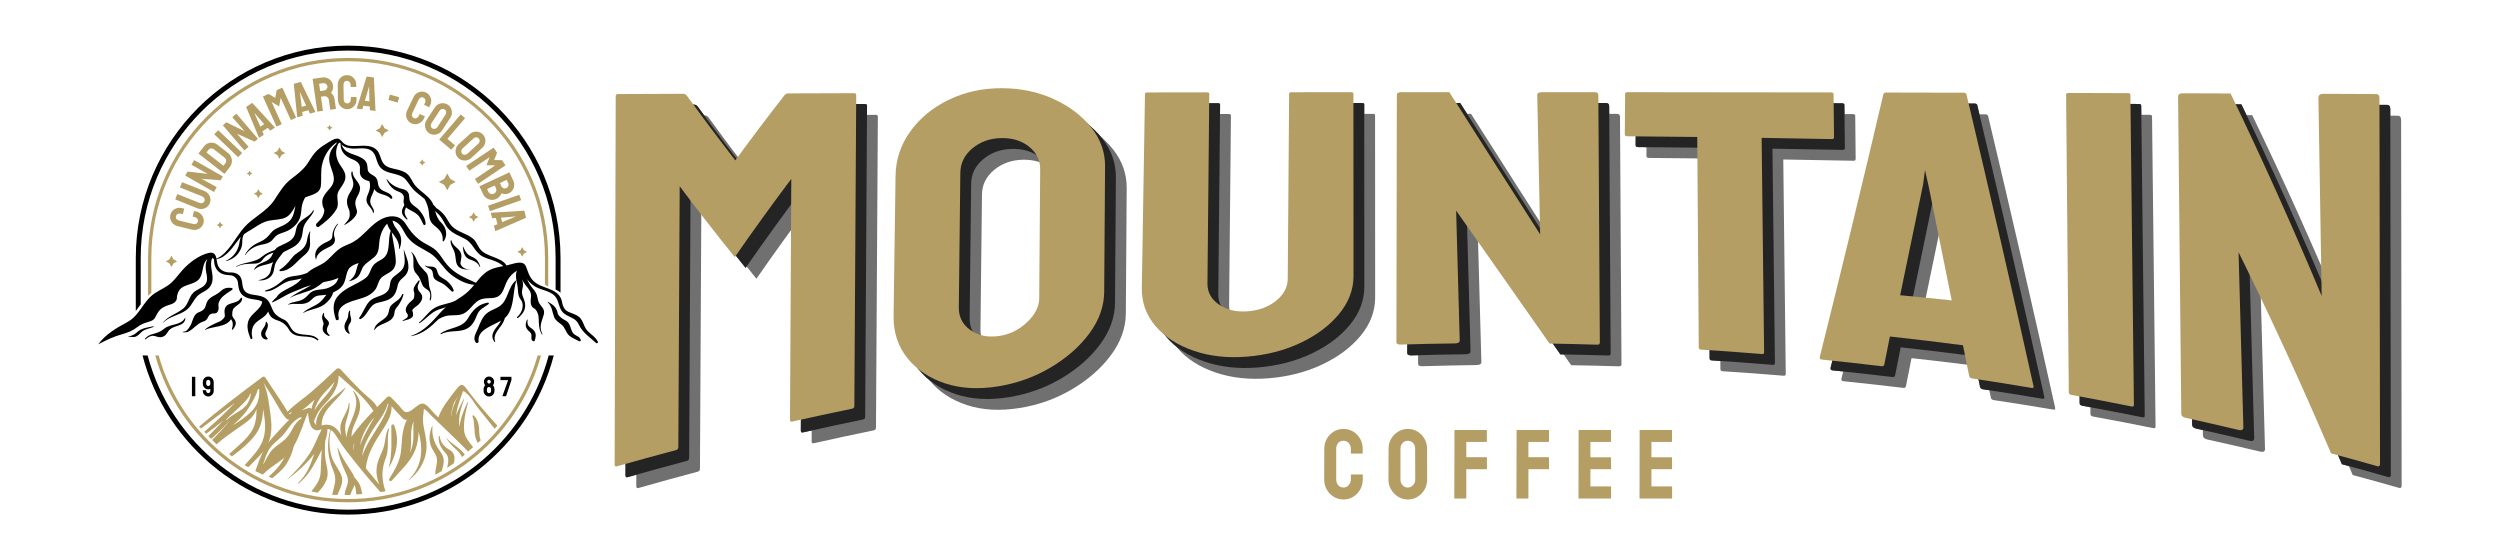
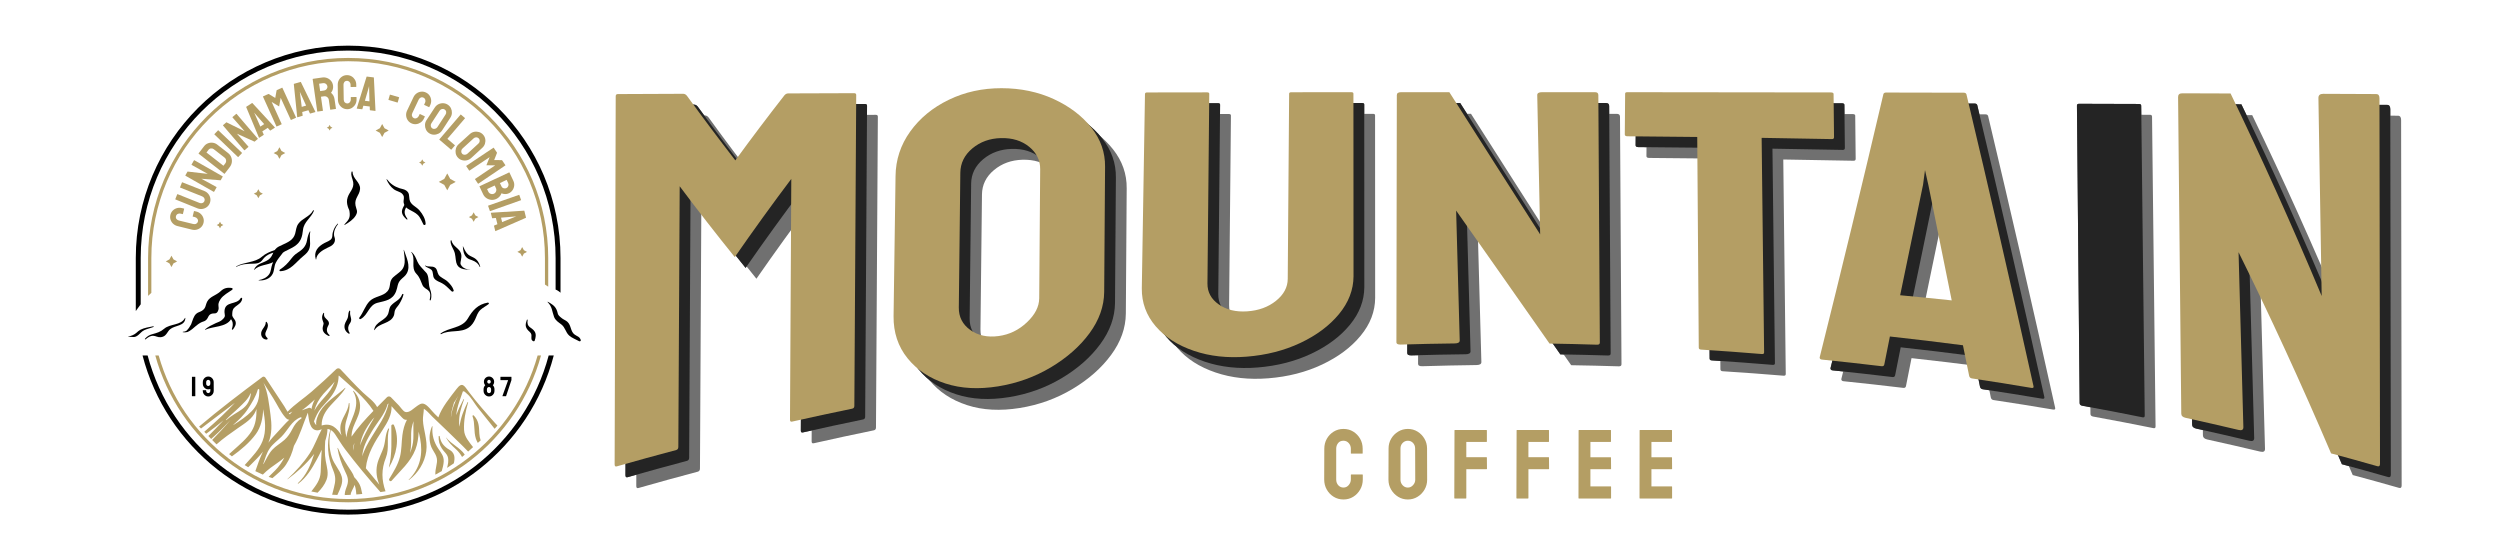
<svg xmlns="http://www.w3.org/2000/svg" id="Capa_1" x="0px" y="0px" width="329.758px" height="72px" viewBox="0 0 329.758 72" xml:space="preserve">
  <g>
    <g>
      <g>
        <path d="M45.922,67.229c-12.662,0-23.343-8.646-26.451-20.344h-0.67c3.125,12.061,14.098,20.992,27.121,20.992    c13.023,0,23.997-8.932,27.121-20.992h-0.669C69.265,58.582,58.583,67.229,45.922,67.229z" />
        <path d="M45.922,6.02c-15.445,0-28.011,12.566-28.011,28.014v6.995c0.038-0.054,0.076-0.108,0.113-0.161    c0.171-0.246,0.35-0.492,0.536-0.731v-6.102c0-15.088,12.274-27.365,27.363-27.365s27.363,12.277,27.363,27.365v4.16    c0.216,0.078,0.42,0.225,0.579,0.354c0.025,0.021,0.046,0.044,0.069,0.065v-4.58C73.933,18.586,61.366,6.02,45.922,6.02z" />
      </g>
      <g>
        <path fill="#B49E64" d="M45.922,7.641c-14.552,0-26.39,11.84-26.39,26.393v4.996c0.138-0.138,0.282-0.272,0.432-0.399v-4.596    c0-14.315,11.644-25.96,25.958-25.96S71.88,19.719,71.88,34.034v3.496c0.144,0.096,0.288,0.189,0.433,0.285v-3.781    C72.313,19.481,60.474,7.641,45.922,7.641z" />
        <path fill="#B49E64" d="M45.922,65.823c-11.883,0-21.924-8.023-24.995-18.938H20.48C23.562,58.04,33.8,66.256,45.922,66.256    s22.36-8.216,25.442-19.371h-0.448C67.846,57.8,57.805,65.823,45.922,65.823z" />
      </g>
    </g>
    <g>
      <path fill="#B49E64" d="M26.845,29.398c-0.055,0.223-0.16,0.412-0.315,0.565c-0.155,0.154-0.34,0.26-0.552,0.32   c-0.212,0.061-0.435,0.062-0.666,0.006l-1.898-0.47c-0.224-0.054-0.415-0.155-0.574-0.304c-0.16-0.148-0.273-0.327-0.341-0.535   c-0.068-0.207-0.075-0.423-0.02-0.646c0.055-0.223,0.158-0.411,0.312-0.563c0.153-0.152,0.335-0.258,0.546-0.319   c0.21-0.061,0.429-0.063,0.656-0.007l0.28,0.068c0.016,0.004,0.021,0.014,0.018,0.03l-0.166,0.682   c-0.004,0.017-0.014,0.022-0.03,0.019l-0.28-0.068c-0.134-0.033-0.26-0.017-0.378,0.046c-0.119,0.063-0.194,0.16-0.226,0.291   c-0.036,0.146-0.013,0.27,0.068,0.371c0.081,0.102,0.186,0.168,0.315,0.2l1.899,0.463c0.15,0.036,0.283,0.023,0.397-0.042   c0.115-0.065,0.188-0.16,0.218-0.286c0.032-0.13,0.007-0.251-0.076-0.363s-0.188-0.185-0.318-0.217l-0.28-0.068   c-0.017-0.004-0.022-0.014-0.019-0.03l0.168-0.688c0.004-0.016,0.014-0.022,0.03-0.019l0.28,0.068   c0.231,0.056,0.427,0.161,0.587,0.314c0.161,0.153,0.275,0.332,0.343,0.538C26.892,28.96,26.899,29.175,26.845,29.398z" />
      <path fill="#B49E64" d="M27.67,26.808c-0.083,0.205-0.211,0.374-0.388,0.506c-0.176,0.132-0.374,0.214-0.594,0.246   c-0.22,0.031-0.436,0.004-0.649-0.081l-2.905-1.174c-0.016-0.006-0.021-0.017-0.014-0.033l0.261-0.651   c0.006-0.016,0.017-0.02,0.032-0.014l2.91,1.163c0.132,0.053,0.26,0.056,0.385,0.009s0.21-0.131,0.259-0.251   c0.049-0.125,0.045-0.246-0.013-0.366c-0.058-0.12-0.153-0.206-0.285-0.259l-2.91-1.162c-0.015-0.007-0.02-0.018-0.013-0.033   l0.26-0.652c0.006-0.015,0.017-0.02,0.032-0.013l2.915,1.15c0.217,0.087,0.394,0.218,0.532,0.392   c0.137,0.174,0.224,0.368,0.26,0.583C27.78,26.38,27.755,26.595,27.67,26.808z" />
      <path fill="#B49E64" d="M28.247,25.279c-0.017,0.029-0.038,0.036-0.063,0.021l-3.708-2.114c-0.028-0.017-0.035-0.039-0.019-0.068   l0.28-0.49l2.669,0.307l-2.115-1.174c-0.029-0.017-0.034-0.041-0.015-0.073l0.308-0.539c0.013-0.022,0.033-0.024,0.063-0.008   l3.713,2.117c0.022,0.013,0.027,0.027,0.017,0.046l-0.273,0.479l-2.541-0.205l1.98,1.082c0.029,0.017,0.034,0.042,0.015,0.074   L28.247,25.279z" />
      <path fill="#B49E64" d="M29.632,22.915c-0.013,0.017-0.027,0.019-0.044,0.005l-3.392-2.652c-0.014-0.01-0.015-0.022-0.004-0.035   l0.714-0.929c0.138-0.185,0.309-0.317,0.515-0.398s0.418-0.107,0.638-0.08c0.22,0.027,0.42,0.111,0.602,0.253l1.42,1.104   c0.191,0.148,0.329,0.33,0.414,0.544c0.085,0.215,0.113,0.436,0.085,0.662c-0.028,0.227-0.116,0.439-0.264,0.636L29.632,22.915z    M29.473,21.863l0.239-0.307c0.095-0.122,0.132-0.258,0.111-0.41c-0.02-0.15-0.09-0.272-0.209-0.364l-1.425-1.107   c-0.105-0.082-0.227-0.114-0.365-0.097c-0.138,0.017-0.246,0.08-0.324,0.188l-0.265,0.35L29.473,21.863z" />
      <path fill="#B49E64" d="M31.429,20.709c-0.015,0.015-0.029,0.016-0.044,0.001l-3.108-2.979c-0.012-0.012-0.012-0.024,0-0.036   l0.484-0.507c0.012-0.012,0.024-0.012,0.036-0.001l3.117,2.97c0.015,0.015,0.017,0.027,0.005,0.04L31.429,20.709z" />
      <path fill="#B49E64" d="M32.271,19.807c-0.025,0.022-0.047,0.021-0.066-0.001l-2.778-3.24c-0.021-0.025-0.02-0.049,0.006-0.071   l0.429-0.366l2.409,1.188l-1.596-1.818c-0.021-0.025-0.019-0.05,0.01-0.075l0.471-0.403c0.02-0.017,0.04-0.012,0.062,0.014   l2.782,3.245c0.016,0.019,0.017,0.035,0,0.049l-0.419,0.358l-2.323-1.048l1.499,1.687c0.022,0.025,0.019,0.05-0.01,0.074   L32.271,19.807z" />
      <path fill="#B49E64" d="M34.156,18.159l-1.684-4.038c-0.006-0.017-0.001-0.03,0.013-0.039l0.763-0.493   c0.014-0.01,0.027-0.008,0.04,0.003l2.962,3.212c0.015,0.015,0.014,0.028-0.004,0.039l-0.584,0.378   c-0.014,0.009-0.029,0.006-0.043-0.01l-0.306-0.347l-0.716,0.463l0.19,0.422c0.008,0.02,0.005,0.034-0.009,0.043l-0.584,0.377   C34.18,18.181,34.167,18.176,34.156,18.159z M34.339,16.698l0.505-0.327l-1.171-1.34l-0.158-0.174l0.105,0.208L34.339,16.698z" />
      <path fill="#B49E64" d="M36.497,16.688c-0.015,0.007-0.027,0.001-0.036-0.019l-1.775-3.922c-0.006-0.016-0.002-0.027,0.013-0.033   l0.696-0.317c0.015-0.007,0.033-0.006,0.05,0.004l0.862,0.516l0.176-0.989c0.004-0.021,0.014-0.034,0.029-0.041l0.701-0.32   c0.016-0.007,0.026-0.002,0.033,0.013l1.798,3.912c0.009,0.019,0.006,0.032-0.01,0.039l-0.644,0.294   c-0.015,0.007-0.027,0-0.036-0.019l-1.332-2.905l-0.203,1.14l-0.988-0.596l1.32,2.911c0.009,0.02,0.005,0.032-0.01,0.039   L36.497,16.688z" />
      <path fill="#B49E64" d="M39.202,15.442l-0.449-4.353c-0.001-0.017,0.006-0.028,0.023-0.032l0.873-0.253   c0.016-0.004,0.028,0.001,0.037,0.016l1.912,3.929c0.01,0.019,0.005,0.031-0.016,0.037l-0.668,0.193   c-0.017,0.004-0.029-0.002-0.039-0.021l-0.193-0.42l-0.819,0.237l0.061,0.459c0.002,0.021-0.006,0.034-0.021,0.039l-0.668,0.193   C39.219,15.47,39.208,15.462,39.202,15.442z M39.798,14.096l0.578-0.167l-0.736-1.62l-0.101-0.212l0.041,0.229L39.798,14.096z" />
      <path fill="#B49E64" d="M41.873,14.719c-0.016,0.002-0.026-0.007-0.029-0.027l-0.604-4.263c-0.002-0.017,0.005-0.025,0.021-0.028   l1.253-0.181c0.224-0.032,0.438-0.008,0.641,0.075c0.204,0.083,0.375,0.207,0.513,0.375c0.138,0.168,0.225,0.367,0.258,0.599   c0.022,0.153,0.019,0.294-0.009,0.422c-0.028,0.129-0.066,0.24-0.116,0.334c-0.049,0.094-0.096,0.165-0.14,0.213   c0.259,0.215,0.413,0.491,0.461,0.826l0.19,1.271c0.003,0.021-0.006,0.033-0.027,0.036l-0.701,0.101   c-0.017,0.002-0.026-0.002-0.028-0.015l-0.185-1.284c-0.021-0.149-0.093-0.271-0.214-0.365c-0.121-0.094-0.258-0.13-0.412-0.108   l-0.409,0.059l0.257,1.825c0.003,0.021-0.003,0.032-0.021,0.035L41.873,14.719z M42.23,12.015l0.533-0.077   c0.128-0.018,0.235-0.082,0.32-0.191c0.086-0.11,0.119-0.232,0.099-0.369c-0.019-0.133-0.084-0.239-0.195-0.32   c-0.111-0.081-0.233-0.112-0.365-0.093l-0.533,0.077L42.23,12.015z" />
      <path fill="#B49E64" d="M45.823,14.403c-0.229,0.004-0.438-0.05-0.626-0.162c-0.188-0.111-0.338-0.263-0.45-0.453   s-0.169-0.404-0.173-0.643l-0.025-1.955c-0.004-0.23,0.046-0.44,0.149-0.633c0.104-0.191,0.247-0.346,0.432-0.464   c0.184-0.118,0.391-0.179,0.62-0.183c0.23-0.003,0.438,0.05,0.623,0.16c0.186,0.11,0.334,0.259,0.446,0.447   c0.111,0.189,0.17,0.4,0.173,0.634l0.005,0.288c0,0.017-0.008,0.025-0.024,0.025l-0.702,0.012c-0.016,0-0.024-0.008-0.025-0.025   l-0.004-0.289c-0.003-0.137-0.05-0.256-0.141-0.354s-0.204-0.147-0.337-0.145c-0.15,0.002-0.265,0.055-0.343,0.158   c-0.078,0.104-0.115,0.223-0.113,0.356l0.032,1.955c0.003,0.154,0.049,0.279,0.141,0.374c0.092,0.095,0.202,0.141,0.332,0.139   c0.133-0.002,0.245-0.058,0.333-0.165c0.088-0.108,0.131-0.229,0.129-0.362l-0.005-0.289c0-0.017,0.008-0.025,0.024-0.026   l0.709-0.011c0.016-0.001,0.024,0.007,0.025,0.024l0.004,0.288c0.004,0.238-0.048,0.454-0.155,0.648s-0.252,0.35-0.434,0.468   C46.259,14.339,46.053,14.4,45.823,14.403z" />
      <path fill="#B49E64" d="M47.055,14.299l1.297-4.179c0.006-0.016,0.018-0.023,0.034-0.021l0.902,0.111   c0.016,0.001,0.026,0.011,0.027,0.029l0.214,4.364c0.001,0.021-0.008,0.03-0.029,0.028l-0.689-0.085   c-0.017-0.002-0.026-0.014-0.028-0.035l-0.012-0.463l-0.846-0.104l-0.125,0.445c-0.007,0.02-0.019,0.029-0.035,0.027l-0.691-0.085   C47.059,14.331,47.052,14.319,47.055,14.299z M48.132,13.294l0.597,0.074l-0.04-1.779l-0.009-0.235l-0.053,0.227L48.132,13.294z" />
      <path fill="#B49E64" d="M51.259,13.19c-0.02-0.006-0.027-0.017-0.023-0.033l0.189-0.657c0.004-0.016,0.017-0.021,0.037-0.015   l1.162,0.336c0.02,0.005,0.028,0.017,0.023,0.033l-0.189,0.656c-0.005,0.017-0.018,0.021-0.037,0.016L51.259,13.19z" />
      <path fill="#B49E64" d="M54.262,16.265c-0.208-0.099-0.372-0.239-0.49-0.422c-0.12-0.183-0.188-0.385-0.203-0.605   c-0.017-0.221,0.026-0.438,0.128-0.653l0.841-1.765c0.098-0.208,0.236-0.375,0.413-0.502c0.178-0.126,0.375-0.202,0.592-0.226   s0.43,0.013,0.638,0.11c0.208,0.098,0.371,0.237,0.488,0.418c0.119,0.18,0.186,0.379,0.203,0.598   c0.017,0.218-0.024,0.433-0.125,0.645l-0.123,0.261c-0.007,0.015-0.019,0.019-0.033,0.012l-0.635-0.3   c-0.016-0.007-0.02-0.018-0.012-0.033l0.124-0.261c0.059-0.125,0.069-0.251,0.03-0.381c-0.039-0.129-0.118-0.222-0.238-0.279   c-0.137-0.064-0.263-0.067-0.378-0.008s-0.201,0.148-0.259,0.27l-0.835,1.768c-0.066,0.14-0.079,0.272-0.039,0.398   c0.04,0.125,0.119,0.215,0.236,0.271c0.121,0.057,0.244,0.057,0.371-0.001c0.127-0.058,0.219-0.146,0.276-0.268l0.124-0.261   c0.007-0.016,0.018-0.02,0.033-0.012l0.64,0.302c0.015,0.007,0.019,0.019,0.012,0.033l-0.123,0.261   c-0.102,0.215-0.244,0.387-0.426,0.513c-0.182,0.127-0.38,0.203-0.596,0.228C54.682,16.399,54.47,16.362,54.262,16.265z" />
      <path fill="#B49E64" d="M56.606,17.572c-0.188-0.123-0.329-0.284-0.423-0.482c-0.092-0.198-0.134-0.407-0.125-0.628   c0.009-0.221,0.077-0.427,0.203-0.62l1.091-1.66c0.125-0.192,0.286-0.337,0.482-0.435c0.195-0.097,0.402-0.141,0.622-0.133   c0.219,0.009,0.421,0.073,0.607,0.194c0.188,0.124,0.33,0.282,0.422,0.478c0.092,0.195,0.133,0.401,0.123,0.62   c-0.01,0.217-0.078,0.423-0.204,0.616l-1.081,1.667c-0.125,0.192-0.287,0.338-0.483,0.437c-0.197,0.098-0.404,0.146-0.623,0.14   C56.999,17.76,56.795,17.695,56.606,17.572z M57.021,16.938c0.105,0.068,0.225,0.086,0.359,0.051   c0.134-0.035,0.237-0.105,0.309-0.214l1.08-1.667c0.075-0.115,0.104-0.237,0.082-0.365c-0.021-0.129-0.087-0.229-0.199-0.303   c-0.108-0.071-0.227-0.092-0.355-0.063s-0.231,0.102-0.309,0.222l-1.086,1.663c-0.075,0.115-0.102,0.239-0.079,0.372   C56.846,16.765,56.912,16.867,57.021,16.938z" />
      <path fill="#B49E64" d="M57.953,18.424c-0.013-0.011-0.013-0.024,0.001-0.041l2.796-3.265c0.014-0.016,0.028-0.017,0.044-0.004   l0.529,0.452c0.016,0.014,0.017,0.028,0.004,0.044l-2.316,2.704l0.982,0.838c0.016,0.014,0.017,0.028,0.003,0.044l-0.459,0.539   c-0.013,0.016-0.028,0.017-0.044,0.003L57.953,18.424z" />
      <path fill="#B49E64" d="M60.397,20.787c-0.152-0.167-0.249-0.357-0.29-0.572s-0.029-0.428,0.035-0.639   c0.064-0.212,0.181-0.396,0.351-0.55l1.471-1.336c0.17-0.155,0.361-0.255,0.575-0.3c0.213-0.045,0.425-0.036,0.635,0.026   c0.21,0.063,0.39,0.176,0.539,0.339c0.152,0.167,0.249,0.355,0.29,0.567s0.029,0.422-0.035,0.631   c-0.064,0.208-0.182,0.39-0.351,0.545l-1.462,1.345c-0.169,0.155-0.362,0.255-0.578,0.302c-0.215,0.047-0.428,0.04-0.638-0.02   C60.73,21.066,60.548,20.954,60.397,20.787z M60.956,20.275c0.084,0.093,0.196,0.14,0.335,0.14c0.14,0,0.256-0.043,0.352-0.131   l1.462-1.345c0.102-0.093,0.158-0.204,0.17-0.334c0.012-0.129-0.027-0.244-0.117-0.343c-0.088-0.096-0.197-0.146-0.328-0.15   c-0.132-0.004-0.25,0.042-0.355,0.137l-1.466,1.34c-0.102,0.094-0.158,0.207-0.168,0.341C60.83,20.065,60.868,20.18,60.956,20.275   z" />
      <path fill="#B49E64" d="M61.494,21.912c-0.009-0.014-0.005-0.026,0.013-0.038l3.58-2.391c0.014-0.009,0.026-0.007,0.035,0.007   l0.427,0.635c0.009,0.013,0.01,0.03,0.003,0.05l-0.369,0.935l1.005,0.012c0.021,0.001,0.035,0.008,0.045,0.023l0.43,0.64   c0.009,0.013,0.006,0.025-0.007,0.034L63.09,24.23c-0.018,0.012-0.031,0.01-0.04-0.003l-0.395-0.587   c-0.01-0.014-0.006-0.027,0.012-0.039l2.649-1.788l-1.158-0.015l0.427-1.073l-2.656,1.777c-0.018,0.012-0.031,0.011-0.041-0.003   L61.494,21.912z" />
      <path fill="#B49E64" d="M63.244,24.599c-0.008-0.015-0.002-0.026,0.018-0.036l3.899-1.824c0.015-0.007,0.026-0.003,0.034,0.012   l0.513,1.088c0.102,0.215,0.14,0.433,0.117,0.651c-0.023,0.22-0.098,0.418-0.221,0.597c-0.124,0.179-0.286,0.314-0.486,0.409   c-0.163,0.077-0.331,0.111-0.506,0.103c-0.175-0.007-0.329-0.042-0.464-0.103c-0.058,0.161-0.145,0.306-0.259,0.435   c-0.115,0.127-0.252,0.229-0.411,0.304c-0.219,0.104-0.444,0.145-0.676,0.125c-0.231-0.021-0.443-0.095-0.635-0.224   c-0.193-0.129-0.34-0.303-0.443-0.522L63.244,24.599z M64.248,24.936l0.166,0.352c0.064,0.136,0.169,0.229,0.315,0.28   s0.288,0.044,0.424-0.02c0.136-0.064,0.23-0.169,0.282-0.313c0.052-0.145,0.046-0.285-0.019-0.42l-0.163-0.346L64.248,24.936z    M65.94,24.146l0.204,0.43c0.062,0.133,0.158,0.217,0.29,0.255c0.13,0.038,0.25,0.031,0.36-0.021   c0.121-0.057,0.205-0.149,0.253-0.278c0.048-0.129,0.043-0.254-0.014-0.375l-0.203-0.43L65.94,24.146z" />
      <path fill="#B49E64" d="M64.382,27.162c-0.006-0.02,0-0.033,0.02-0.04l4.063-1.422c0.016-0.006,0.027-0.001,0.032,0.015   l0.233,0.663c0.005,0.016,0,0.027-0.016,0.032l-4.06,1.435c-0.02,0.007-0.032,0.002-0.038-0.014L64.382,27.162z" />
      <path fill="#B49E64" d="M64.767,28.061l4.366-0.273c0.017,0,0.028,0.008,0.032,0.024l0.217,0.882   c0.004,0.016-0.002,0.028-0.017,0.036l-4.003,1.752c-0.02,0.009-0.032,0.003-0.037-0.017l-0.166-0.675   c-0.004-0.017,0.004-0.029,0.023-0.038l0.428-0.176l-0.203-0.828l-0.461,0.042c-0.021,0.001-0.034-0.006-0.038-0.023l-0.166-0.676   C64.738,28.077,64.746,28.066,64.767,28.061z M66.088,28.711l0.144,0.584l1.648-0.67l0.217-0.092l-0.231,0.031L66.088,28.711z" />
    </g>
    <g>
      <g>
        <path fill="#707070" d="M84.204,64.373c-0.185,0.053-0.277-0.037-0.277-0.273c0.046-16.197,0.093-32.381,0.142-48.553    c0-0.19,0.093-0.282,0.282-0.285c2.873-0.011,5.746-0.024,8.619-0.036c0.188,0.001,0.354,0.088,0.494,0.268    c2.133,2.938,4.259,5.773,6.382,8.515c2.154-2.958,4.313-5.815,6.477-8.581c0.143-0.168,0.309-0.253,0.496-0.253    c2.898-0.011,5.795-0.021,8.692-0.029c0.188-0.003,0.28,0.078,0.28,0.238c-0.082,13.683-0.164,27.355-0.247,41.018    c-0.002,0.2-0.097,0.322-0.284,0.358c-2.646,0.543-5.289,1.112-7.926,1.708c-0.188,0.041-0.279-0.043-0.278-0.251    c0.058-10.585,0.115-21.172,0.172-31.765c-2.491,3.309-4.977,6.742-7.454,10.313c-2.417-2.993-4.838-6.101-7.267-9.342    c-0.06,11.456-0.121,22.916-0.18,34.38c0,0.224-0.096,0.357-0.279,0.41C89.427,62.908,86.813,63.628,84.204,64.373z" />
        <path fill="#707070" d="M134.498,53.817c-2.545,0.405-4.859,0.3-6.94-0.38c-2.082-0.677-3.747-1.781-4.996-3.328    c-1.25-1.543-1.864-3.406-1.843-5.543c0.087-6.163,0.175-12.324,0.261-18.482c0.022-2.137,0.666-4.113,1.933-5.877    c1.265-1.766,2.964-3.165,5.096-4.194c2.132-1.032,4.445-1.526,6.943-1.526c2.543,0.003,4.846,0.493,6.909,1.441    c2.061,0.951,3.708,2.2,4.939,3.75c1.229,1.55,1.837,3.27,1.814,5.178c-0.037,5.504-0.077,11.009-0.113,16.511    c-0.021,1.91-0.668,3.713-1.938,5.441c-1.271,1.73-2.963,3.22-5.076,4.487C139.373,52.561,137.044,53.412,134.498,53.817z     M134.574,47.18c1.414-0.188,2.656-0.791,3.729-1.803c1.073-1.009,1.613-2.061,1.625-3.17c0.042-5.674,0.086-11.348,0.127-17.026    c0.015-1.181-0.469-2.166-1.449-2.965c-0.98-0.798-2.224-1.186-3.731-1.146c-1.46,0.037-2.714,0.487-3.76,1.357    c-1.046,0.871-1.576,1.951-1.59,3.223c-0.067,5.925-0.133,11.851-0.199,17.778c-0.015,1.236,0.49,2.224,1.518,2.956    C131.87,47.117,133.113,47.375,134.574,47.18z" />
        <path fill="#707070" d="M167.295,49.899c-2.517,0.2-4.838-0.045-6.962-0.767c-2.124-0.723-3.805-1.797-5.043-3.246    c-1.237-1.445-1.847-3.115-1.826-4.996c0.14-8.549,0.279-17.094,0.419-25.634c0.002-0.136,0.096-0.207,0.284-0.206    c2.639-0.005,5.276-0.009,7.916-0.013c0.188,0,0.283,0.066,0.282,0.2c-0.081,8.337-0.161,16.673-0.24,25.01    c-0.011,1.135,0.487,2.06,1.499,2.766c1.013,0.711,2.251,1.007,3.722,0.909c1.52-0.098,2.791-0.562,3.816-1.386    c1.023-0.825,1.543-1.786,1.551-2.895c0.061-8.141,0.121-16.28,0.182-24.422c0.002-0.129,0.098-0.195,0.285-0.195    c2.639-0.002,5.277-0.005,7.916-0.008c0.188,0,0.283,0.063,0.281,0.194c0.004,8.029,0.008,16.057,0.012,24.083    c-0.01,1.799-0.648,3.456-1.914,4.989c-1.266,1.537-2.961,2.797-5.082,3.801C172.271,49.085,169.906,49.693,167.295,49.899z" />
        <path fill="#707070" d="M187.617,48.305c-0.383,0.014-0.57-0.095-0.57-0.318c0.018-10.861,0.037-21.726,0.055-32.59    c0.002-0.253,0.189-0.385,0.566-0.382c2.121-0.003,4.242-0.003,6.361-0.003c3.971,6.254,7.963,12.476,11.979,18.76    c-0.129-6.128-0.258-12.254-0.385-18.379c-0.002-0.254,0.211-0.381,0.635-0.381c2.334,0,4.666,0.001,6.998,0.003    c0.283,0,0.424,0.127,0.426,0.382c0.066,10.883,0.133,21.764,0.197,32.645c0,0.193-0.117,0.285-0.355,0.277    c-2.092-0.066-4.186-0.113-6.279-0.148c-4.127-5.912-8.234-11.727-12.32-17.542c0.158,5.711,0.314,11.424,0.473,17.133    c0,0.254-0.215,0.385-0.643,0.388C192.375,48.182,189.996,48.234,187.617,48.305z" />
        <path fill="#707070" d="M227.215,48.967c-0.189-0.011-0.283-0.101-0.287-0.262c-0.066-9.262-0.135-18.523-0.199-27.783    c-3.068-0.037-6.137-0.066-9.205-0.09c-0.236-0.002-0.354-0.083-0.354-0.244c0.014-1.793,0.029-3.587,0.045-5.379    c-0.002-0.129,0.092-0.192,0.279-0.192c8.955,0.005,17.908,0.016,26.861,0.029c0.234,0,0.354,0.07,0.355,0.206    c0.02,1.9,0.039,3.803,0.059,5.703c0,0.17-0.092,0.251-0.279,0.249c-3.09-0.062-6.18-0.116-9.27-0.165    c0.107,9.43,0.217,18.862,0.326,28.292c0.002,0.166-0.094,0.24-0.281,0.227C232.582,49.332,229.9,49.138,227.215,48.967z" />
        <path fill="#707070" d="M242.875,50.002c2.82-11.289,5.619-22.838,8.408-34.734c0.045-0.139,0.162-0.206,0.352-0.208    c3.416,0.008,6.832,0.015,10.248,0.022c0.188,0,0.307,0.074,0.355,0.218c2.947,12.395,5.898,25.196,8.844,38.49    c0.047,0.194-0.045,0.271-0.281,0.231c-2.611-0.442-5.227-0.859-7.846-1.252c-0.188-0.026-0.307-0.134-0.355-0.321    c-0.275-1.354-0.551-2.703-0.826-4.051c-3.209-0.418-6.422-0.806-9.637-1.158c-0.246,1.238-0.492,2.474-0.736,3.705    c-0.049,0.17-0.164,0.242-0.354,0.218c-2.625-0.315-5.254-0.608-7.885-0.878C242.972,50.266,242.875,50.17,242.875,50.002z     M253.492,41.799c2.27,0.211,4.535,0.438,6.799,0.678c-1.023-5.125-2.049-10.192-3.074-15.205    c-0.148-0.66-0.297-1.32-0.447-1.979c-0.086,0.649-0.174,1.298-0.26,1.946C255.506,32.145,254.5,36.998,253.492,41.799z" />
        <path fill="#707070" d="M276.094,54.947c-0.238-0.041-0.355-0.157-0.357-0.35c-0.117-13.08-0.236-26.164-0.355-39.252    c0-0.15,0.092-0.228,0.281-0.228c2.637,0.008,5.277,0.016,7.914,0.024c0.188,0,0.285,0.082,0.285,0.24    c0.154,13.612,0.309,27.23,0.463,40.854c0.004,0.197-0.09,0.279-0.275,0.239C281.4,55.938,278.748,55.43,276.094,54.947z" />
        <path fill="#707070" d="M291.136,57.968c-0.375-0.085-0.563-0.264-0.564-0.551c-0.141-13.927-0.279-27.848-0.42-41.765    c-0.002-0.327,0.184-0.49,0.561-0.488c2.121,0.007,4.24,0.013,6.359,0.021c4.037,8.356,8.049,17.229,12.02,26.717    c-0.143-8.727-0.285-17.438-0.43-26.132c0-0.359,0.209-0.537,0.635-0.537c2.332,0.01,4.662,0.02,6.994,0.029    c0.283,0.001,0.426,0.191,0.424,0.568c0.023,16.059,0.047,32.127,0.07,48.198c-0.002,0.284-0.113,0.393-0.346,0.324    c-2.031-0.58-4.066-1.144-6.107-1.692c-4.027-9.438-8.102-18.252-12.207-26.541c0.215,7.677,0.426,15.371,0.637,23.089    c0.004,0.34-0.205,0.459-0.625,0.361C295.806,59.017,293.472,58.481,291.136,57.968z" />
        <path fill="#707070" d="M82.777,62.945c-0.185,0.053-0.278-0.037-0.277-0.273c0.045-16.198,0.093-32.382,0.142-48.552    c0-0.19,0.093-0.284,0.282-0.285c2.874-0.012,5.747-0.024,8.62-0.036c0.188,0,0.353,0.088,0.494,0.266    c2.133,2.938,4.26,5.773,6.382,8.515c2.154-2.958,4.313-5.814,6.477-8.581c0.143-0.167,0.309-0.253,0.496-0.253    c2.898-0.011,5.795-0.02,8.692-0.029c0.188-0.001,0.281,0.079,0.281,0.238c-0.083,13.683-0.165,27.355-0.248,41.02    c-0.002,0.201-0.098,0.319-0.284,0.355c-2.646,0.543-5.289,1.113-7.927,1.708c-0.187,0.045-0.278-0.04-0.277-0.247    c0.058-10.586,0.115-21.175,0.172-31.768c-2.491,3.31-4.977,6.743-7.454,10.315c-2.417-2.993-4.838-6.103-7.267-9.342    c-0.061,11.454-0.12,22.914-0.181,34.378c0.002,0.224-0.095,0.361-0.279,0.411C88,61.48,85.385,62.202,82.777,62.945z" />
        <path fill="#707070" d="M133.071,52.389c-2.546,0.409-4.859,0.301-6.941-0.379c-2.081-0.678-3.747-1.781-4.996-3.328    c-1.25-1.544-1.864-3.406-1.842-5.544c0.087-6.163,0.174-12.323,0.261-18.481c0.021-2.137,0.666-4.113,1.932-5.876    c1.267-1.767,2.965-3.166,5.097-4.195c2.132-1.032,4.445-1.526,6.943-1.526c2.542,0.003,4.846,0.493,6.909,1.443    c2.062,0.95,3.707,2.2,4.939,3.75c1.231,1.551,1.838,3.269,1.816,5.177c-0.039,5.506-0.077,11.009-0.115,16.511    c-0.021,1.91-0.666,3.712-1.938,5.44c-1.271,1.731-2.963,3.223-5.077,4.49C137.945,51.133,135.615,51.983,133.071,52.389z     M133.147,45.754c1.414-0.189,2.656-0.793,3.729-1.805c1.072-1.01,1.612-2.061,1.627-3.17c0.042-5.674,0.086-11.349,0.127-17.027    c0.013-1.179-0.471-2.165-1.451-2.964c-0.98-0.799-2.224-1.185-3.731-1.146c-1.459,0.037-2.714,0.487-3.76,1.357    c-1.045,0.873-1.576,1.951-1.59,3.223c-0.066,5.926-0.134,11.853-0.199,17.779c-0.013,1.235,0.491,2.223,1.518,2.956    C130.442,45.691,131.684,45.949,133.147,45.754z" />
        <path fill="#707070" d="M165.867,48.474c-2.517,0.2-4.838-0.048-6.962-0.77s-3.806-1.797-5.044-3.243    c-1.236-1.447-1.846-3.117-1.825-5c0.14-8.548,0.278-17.092,0.417-25.632c0.003-0.136,0.098-0.207,0.285-0.206    c2.64-0.005,5.277-0.009,7.915-0.013c0.188,0,0.283,0.066,0.282,0.2c-0.08,8.337-0.161,16.673-0.239,25.01    c-0.011,1.137,0.487,2.059,1.5,2.766c1.011,0.711,2.25,1.006,3.723,0.912c1.518-0.102,2.789-0.564,3.814-1.389    c1.023-0.824,1.543-1.787,1.549-2.894c0.061-8.142,0.123-16.282,0.186-24.423c0-0.13,0.094-0.196,0.283-0.196    c2.639-0.002,5.277-0.005,7.916-0.006c0.188,0,0.283,0.063,0.283,0.193c0.002,8.028,0.006,16.056,0.01,24.082    c-0.01,1.801-0.648,3.457-1.912,4.99c-1.268,1.537-2.963,2.796-5.082,3.8C170.845,47.656,168.478,48.266,165.867,48.474z" />
        <path fill="#707070" d="M186.189,46.877c-0.383,0.014-0.57-0.092-0.57-0.316c0.018-10.864,0.037-21.727,0.055-32.592    c0.002-0.253,0.191-0.383,0.566-0.382c2.121-0.001,4.242-0.003,6.361-0.003c3.971,6.254,7.963,12.477,11.977,18.762    c-0.127-6.129-0.256-12.256-0.383-18.379c0-0.254,0.211-0.382,0.635-0.382c2.332,0,4.664,0.003,6.998,0.003    c0.283,0,0.424,0.129,0.426,0.382c0.066,10.883,0.131,21.766,0.197,32.647c0.002,0.19-0.115,0.283-0.354,0.275    c-2.094-0.066-4.188-0.113-6.281-0.148c-4.129-5.91-8.234-11.728-12.32-17.542c0.156,5.711,0.314,11.425,0.473,17.134    c0,0.256-0.215,0.385-0.643,0.391C190.947,46.756,188.566,46.806,186.189,46.877z" />
        <path fill="#707070" d="M225.787,47.538c-0.189-0.011-0.285-0.097-0.285-0.261c-0.068-9.26-0.137-18.522-0.203-27.783    c-3.066-0.036-6.135-0.066-9.201-0.09c-0.236-0.002-0.355-0.082-0.357-0.242c0.018-1.794,0.031-3.589,0.047-5.381    c-0.002-0.129,0.092-0.192,0.281-0.192c8.953,0.005,17.906,0.016,26.859,0.03c0.234,0,0.352,0.07,0.355,0.204    c0.02,1.901,0.041,3.803,0.061,5.703c0,0.17-0.094,0.253-0.281,0.25c-3.092-0.062-6.18-0.117-9.27-0.165    c0.107,9.43,0.217,18.86,0.326,28.291c0.002,0.166-0.094,0.239-0.281,0.227C231.154,47.907,228.472,47.709,225.787,47.538z" />
        <path fill="#707070" d="M241.447,48.574c2.82-11.289,5.621-22.838,8.408-34.733c0.045-0.139,0.162-0.207,0.352-0.208    c3.416,0.007,6.832,0.015,10.248,0.022c0.188,0,0.307,0.074,0.355,0.216c2.947,12.395,5.898,25.197,8.846,38.489    c0.047,0.194-0.049,0.271-0.281,0.231c-2.613-0.442-5.229-0.858-7.848-1.248c-0.188-0.029-0.307-0.138-0.357-0.324    c-0.273-1.355-0.549-2.704-0.824-4.051c-3.209-0.419-6.42-0.803-9.637-1.156c-0.244,1.235-0.49,2.471-0.738,3.705    c-0.047,0.168-0.162,0.239-0.352,0.216c-2.625-0.316-5.254-0.608-7.885-0.878C241.545,48.838,241.449,48.742,241.447,48.574z     M252.064,40.37c2.268,0.214,4.535,0.438,6.801,0.678c-1.027-5.123-2.051-10.19-3.076-15.203c-0.15-0.662-0.297-1.32-0.447-1.979    c-0.086,0.648-0.174,1.296-0.262,1.944C254.076,30.718,253.072,35.57,252.064,40.37z" />
        <path fill="#707070" d="M274.664,53.52c-0.234-0.042-0.352-0.158-0.355-0.35c-0.119-13.08-0.236-26.164-0.355-39.251    c0-0.152,0.092-0.229,0.281-0.229c2.639,0.008,5.275,0.016,7.914,0.024c0.188,0,0.285,0.082,0.285,0.24    c0.154,13.613,0.309,27.23,0.463,40.853c0.002,0.2-0.092,0.279-0.277,0.239C279.97,54.511,277.32,54.002,274.664,53.52z" />
        <path fill="#707070" d="M289.709,56.539c-0.375-0.081-0.563-0.264-0.564-0.551c-0.141-13.926-0.279-27.846-0.42-41.763    c-0.004-0.328,0.182-0.49,0.563-0.489c2.117,0.007,4.238,0.015,6.357,0.022c4.037,8.354,8.049,17.228,12.02,26.716    c-0.143-8.728-0.285-17.438-0.43-26.131c0-0.361,0.211-0.538,0.635-0.538c2.332,0.009,4.664,0.019,6.996,0.029    c0.281,0.001,0.422,0.191,0.422,0.566c0.023,16.061,0.047,32.127,0.07,48.198c-0.002,0.285-0.113,0.393-0.346,0.327    c-2.031-0.579-4.068-1.146-6.107-1.694c-4.025-9.436-8.104-18.253-12.205-26.54c0.211,7.675,0.424,15.372,0.637,23.088    c0,0.34-0.207,0.461-0.627,0.36C294.381,57.588,292.045,57.053,289.709,56.539z" />
      </g>
      <g>
        <g>
          <path fill="#242424" d="M82.777,62.945c-0.185,0.053-0.278-0.037-0.277-0.273c0.045-16.198,0.093-32.382,0.142-48.552     c0-0.19,0.093-0.284,0.282-0.285c2.874-0.012,5.747-0.024,8.62-0.036c0.188,0,0.353,0.088,0.494,0.266     c2.133,2.938,4.26,5.773,6.382,8.515c2.154-2.958,4.313-5.814,6.477-8.581c0.143-0.167,0.309-0.253,0.496-0.253     c2.898-0.011,5.795-0.02,8.692-0.029c0.188-0.001,0.281,0.079,0.281,0.238c-0.083,13.683-0.165,27.355-0.248,41.02     c-0.002,0.201-0.098,0.319-0.284,0.355c-2.646,0.543-5.289,1.113-7.927,1.708c-0.187,0.045-0.278-0.04-0.277-0.247     c0.058-10.586,0.115-21.175,0.172-31.768c-2.491,3.31-4.977,6.743-7.454,10.315c-2.417-2.993-4.838-6.103-7.267-9.342     c-0.061,11.454-0.12,22.914-0.181,34.378c0.002,0.224-0.095,0.361-0.279,0.411C88,61.48,85.385,62.202,82.777,62.945z" />
          <path fill="#242424" d="M133.071,52.389c-2.546,0.409-4.859,0.301-6.941-0.379c-2.081-0.678-3.747-1.781-4.996-3.328     c-1.25-1.544-1.864-3.406-1.842-5.544c0.087-6.163,0.174-12.323,0.261-18.481c0.021-2.137,0.666-4.113,1.932-5.876     c1.267-1.767,2.965-3.166,5.097-4.195c2.132-1.032,4.445-1.526,6.943-1.526c2.542,0.003,4.846,0.493,6.909,1.443     c2.062,0.95,3.707,2.2,4.939,3.75c1.231,1.551,1.838,3.269,1.816,5.177c-0.039,5.506-0.077,11.009-0.115,16.511     c-0.021,1.91-0.666,3.712-1.938,5.44c-1.271,1.731-2.963,3.223-5.077,4.49C137.945,51.133,135.615,51.983,133.071,52.389z      M133.147,45.754c1.414-0.189,2.656-0.793,3.729-1.805c1.072-1.01,1.612-2.061,1.627-3.17     c0.042-5.674,0.086-11.349,0.127-17.027c0.013-1.179-0.471-2.165-1.451-2.964c-0.98-0.799-2.224-1.185-3.731-1.146     c-1.459,0.037-2.714,0.487-3.76,1.357c-1.045,0.873-1.576,1.951-1.59,3.223c-0.066,5.926-0.134,11.853-0.199,17.779     c-0.013,1.235,0.491,2.223,1.518,2.956C130.442,45.691,131.684,45.949,133.147,45.754z" />
          <path fill="#242424" d="M165.867,48.474c-2.517,0.2-4.838-0.048-6.962-0.77s-3.806-1.797-5.044-3.243     c-1.236-1.447-1.846-3.117-1.825-5c0.14-8.548,0.278-17.092,0.417-25.632c0.003-0.136,0.098-0.207,0.285-0.206     c2.64-0.005,5.277-0.009,7.915-0.013c0.188,0,0.283,0.066,0.282,0.2c-0.08,8.337-0.161,16.673-0.239,25.01     c-0.011,1.137,0.487,2.059,1.5,2.766c1.011,0.711,2.25,1.006,3.723,0.912c1.518-0.102,2.789-0.564,3.814-1.389     c1.023-0.824,1.543-1.787,1.549-2.894c0.061-8.142,0.123-16.282,0.186-24.423c0-0.13,0.094-0.196,0.283-0.196     c2.639-0.002,5.277-0.005,7.916-0.006c0.188,0,0.283,0.063,0.283,0.193c0.002,8.028,0.006,16.056,0.01,24.082     c-0.01,1.801-0.648,3.457-1.912,4.99c-1.268,1.537-2.963,2.796-5.082,3.8C170.845,47.656,168.478,48.266,165.867,48.474z" />
          <path fill="#242424" d="M186.189,46.877c-0.383,0.014-0.57-0.092-0.57-0.316c0.018-10.864,0.037-21.727,0.055-32.592     c0.002-0.253,0.191-0.383,0.566-0.382c2.121-0.001,4.242-0.003,6.361-0.003c3.971,6.254,7.963,12.477,11.977,18.762     c-0.127-6.129-0.256-12.256-0.383-18.379c0-0.254,0.211-0.382,0.635-0.382c2.332,0,4.664,0.003,6.998,0.003     c0.283,0,0.424,0.129,0.426,0.382c0.066,10.883,0.131,21.766,0.197,32.647c0.002,0.19-0.115,0.283-0.354,0.275     c-2.094-0.066-4.188-0.113-6.281-0.148c-4.129-5.91-8.234-11.728-12.32-17.542c0.156,5.711,0.314,11.425,0.473,17.134     c0,0.256-0.215,0.385-0.643,0.391C190.947,46.756,188.566,46.806,186.189,46.877z" />
          <path fill="#242424" d="M225.787,47.538c-0.189-0.011-0.285-0.097-0.285-0.261c-0.068-9.26-0.137-18.522-0.203-27.783     c-3.066-0.036-6.135-0.066-9.201-0.09c-0.236-0.002-0.355-0.082-0.357-0.242c0.018-1.794,0.031-3.589,0.047-5.381     c-0.002-0.129,0.092-0.192,0.281-0.192c8.953,0.005,17.906,0.016,26.859,0.03c0.234,0,0.352,0.07,0.355,0.204     c0.02,1.901,0.041,3.803,0.061,5.703c0,0.17-0.094,0.253-0.281,0.25c-3.092-0.062-6.18-0.117-9.27-0.165     c0.107,9.43,0.217,18.86,0.326,28.291c0.002,0.166-0.094,0.239-0.281,0.227C231.154,47.907,228.472,47.709,225.787,47.538z" />
          <path fill="#242424" d="M241.447,48.574c2.82-11.289,5.621-22.838,8.408-34.733c0.045-0.139,0.162-0.207,0.352-0.208     c3.416,0.007,6.832,0.015,10.248,0.022c0.188,0,0.307,0.074,0.355,0.216c2.947,12.395,5.898,25.197,8.846,38.489     c0.047,0.194-0.049,0.271-0.281,0.231c-2.613-0.442-5.229-0.858-7.848-1.248c-0.188-0.029-0.307-0.138-0.357-0.324     c-0.273-1.355-0.549-2.704-0.824-4.051c-3.209-0.419-6.42-0.803-9.637-1.156c-0.244,1.235-0.49,2.471-0.738,3.705     c-0.047,0.168-0.162,0.239-0.352,0.216c-2.625-0.316-5.254-0.608-7.885-0.878C241.545,48.838,241.449,48.742,241.447,48.574z      M252.064,40.37c2.268,0.214,4.535,0.438,6.801,0.678c-1.027-5.123-2.051-10.19-3.076-15.203     c-0.15-0.662-0.297-1.32-0.447-1.979c-0.086,0.648-0.174,1.296-0.262,1.944C254.076,30.718,253.072,35.57,252.064,40.37z" />
          <path fill="#242424" d="M274.664,53.52c-0.234-0.042-0.352-0.158-0.355-0.35c-0.119-13.08-0.236-26.164-0.355-39.251     c0-0.152,0.092-0.229,0.281-0.229c2.639,0.008,5.275,0.016,7.914,0.024c0.188,0,0.285,0.082,0.285,0.24     c0.154,13.613,0.309,27.23,0.463,40.853c0.002,0.2-0.092,0.279-0.277,0.239C279.97,54.511,277.32,54.002,274.664,53.52z" />
          <path fill="#242424" d="M289.709,56.539c-0.375-0.081-0.563-0.264-0.564-0.551c-0.141-13.926-0.279-27.846-0.42-41.763     c-0.004-0.328,0.182-0.49,0.563-0.489c2.117,0.007,4.238,0.015,6.357,0.022c4.037,8.354,8.049,17.228,12.02,26.716     c-0.143-8.728-0.285-17.438-0.43-26.131c0-0.361,0.211-0.538,0.635-0.538c2.332,0.009,4.664,0.019,6.996,0.029     c0.281,0.001,0.422,0.191,0.422,0.566c0.023,16.061,0.047,32.127,0.07,48.198c-0.002,0.285-0.113,0.393-0.346,0.327     c-2.031-0.579-4.068-1.146-6.107-1.694c-4.025-9.436-8.104-18.253-12.205-26.54c0.211,7.675,0.424,15.372,0.637,23.088     c0,0.34-0.207,0.461-0.627,0.36C294.381,57.588,292.045,57.053,289.709,56.539z" />
        </g>
        <g>
          <path fill="#B49E64" d="M81.348,61.518c-0.184,0.053-0.277-0.037-0.276-0.274c0.045-16.195,0.093-32.38,0.142-48.551     c0.001-0.188,0.093-0.284,0.282-0.284c2.873-0.013,5.746-0.023,8.62-0.037c0.187,0.001,0.353,0.088,0.494,0.266     c2.133,2.939,4.259,5.773,6.381,8.517c2.154-2.959,4.313-5.816,6.477-8.583c0.144-0.167,0.309-0.251,0.497-0.251     c2.897-0.011,5.794-0.02,8.692-0.03c0.188,0,0.28,0.079,0.28,0.24c-0.082,13.681-0.165,27.354-0.247,41.019     c-0.002,0.2-0.098,0.318-0.284,0.355c-2.646,0.543-5.289,1.112-7.927,1.707c-0.187,0.045-0.278-0.039-0.277-0.247     c0.058-10.585,0.115-21.174,0.172-31.768c-2.491,3.31-4.977,6.743-7.454,10.316c-2.417-2.994-4.838-6.103-7.267-9.344     c-0.061,11.455-0.12,22.913-0.18,34.378c0.001,0.227-0.095,0.361-0.279,0.412C86.573,60.052,83.957,60.773,81.348,61.518z" />
          <path fill="#B49E64" d="M131.642,50.964c-2.545,0.405-4.859,0.298-6.94-0.382c-2.082-0.678-3.746-1.781-4.996-3.328     c-1.25-1.545-1.863-3.404-1.842-5.545c0.087-6.162,0.174-12.323,0.261-18.481c0.021-2.137,0.665-4.113,1.932-5.876     c1.268-1.765,2.966-3.165,5.098-4.193c2.13-1.032,4.443-1.526,6.941-1.526c2.543,0.001,4.846,0.492,6.909,1.441     c2.063,0.95,3.708,2.2,4.941,3.75c1.23,1.551,1.836,3.269,1.815,5.178c-0.038,5.506-0.078,11.008-0.116,16.51     c-0.021,1.91-0.667,3.711-1.937,5.443c-1.273,1.73-2.964,3.219-5.078,4.486C136.517,49.707,134.188,50.555,131.642,50.964z      M131.719,44.326c1.415-0.189,2.658-0.793,3.729-1.805c1.073-1.01,1.614-2.059,1.628-3.17     c0.042-5.673,0.084-11.349,0.126-17.026c0.013-1.18-0.47-2.166-1.451-2.964c-0.98-0.798-2.225-1.186-3.732-1.146     c-1.46,0.037-2.714,0.486-3.759,1.355c-1.045,0.873-1.577,1.953-1.59,3.223c-0.066,5.926-0.134,11.853-0.2,17.779     c-0.013,1.234,0.493,2.226,1.519,2.955C129.015,44.263,130.257,44.521,131.719,44.326z" />
          <path fill="#B49E64" d="M164.439,47.045c-2.516,0.201-4.838-0.045-6.963-0.77c-2.124-0.721-3.805-1.797-5.042-3.243     c-1.237-1.444-1.846-3.116-1.826-4.998c0.14-8.548,0.279-17.092,0.419-25.634c0.001-0.134,0.096-0.206,0.283-0.206     c2.641-0.004,5.278-0.008,7.917-0.012c0.188-0.001,0.283,0.066,0.28,0.199c-0.078,8.337-0.159,16.674-0.239,25.01     c-0.011,1.136,0.487,2.061,1.501,2.767c1.01,0.71,2.25,1.007,3.722,0.91c1.519-0.101,2.791-0.563,3.816-1.388     c1.023-0.824,1.543-1.785,1.551-2.894c0.061-8.141,0.123-16.282,0.184-24.423c0-0.13,0.096-0.195,0.283-0.196     c2.639-0.001,5.277-0.004,7.916-0.006c0.188,0,0.283,0.063,0.281,0.194c0.004,8.029,0.008,16.057,0.014,24.082     c-0.012,1.8-0.65,3.457-1.916,4.99c-1.268,1.536-2.961,2.795-5.08,3.799C169.418,46.23,167.049,46.838,164.439,47.045z" />
          <path fill="#B49E64" d="M184.761,45.451c-0.381,0.011-0.57-0.095-0.57-0.318c0.02-10.864,0.037-21.727,0.055-32.591     c0.002-0.254,0.191-0.383,0.568-0.383c2.119,0,4.24-0.001,6.359-0.001c3.971,6.254,7.965,12.476,11.979,18.76     c-0.129-6.128-0.258-12.255-0.385-18.379c0-0.254,0.211-0.381,0.635-0.382c2.332,0.001,4.666,0.003,6.998,0.003     c0.283,0.001,0.424,0.129,0.426,0.383c0.064,10.881,0.131,21.764,0.197,32.646c0,0.189-0.117,0.282-0.354,0.277     c-2.096-0.066-4.188-0.116-6.281-0.15c-4.127-5.911-8.234-11.727-12.32-17.541c0.156,5.711,0.314,11.423,0.473,17.133     c0,0.255-0.217,0.385-0.643,0.39C189.517,45.327,187.138,45.377,184.761,45.451z" />
          <path fill="#B49E64" d="M224.359,46.113c-0.189-0.014-0.285-0.101-0.287-0.264c-0.066-9.261-0.133-18.521-0.201-27.782     c-3.066-0.037-6.135-0.067-9.201-0.091c-0.236-0.002-0.355-0.082-0.355-0.242c0.014-1.793,0.029-3.587,0.045-5.381     c0-0.129,0.092-0.192,0.281-0.192c8.953,0.005,17.906,0.017,26.859,0.032c0.234,0,0.354,0.068,0.355,0.204     c0.02,1.9,0.039,3.801,0.059,5.702c0,0.17-0.092,0.252-0.279,0.249c-3.09-0.061-6.18-0.116-9.27-0.165     c0.109,9.43,0.217,18.86,0.326,28.293c0.002,0.166-0.094,0.239-0.283,0.224C229.728,46.479,227.045,46.281,224.359,46.113z" />
          <path fill="#B49E64" d="M240.019,47.146c2.82-11.288,5.619-22.837,8.408-34.733c0.045-0.139,0.164-0.206,0.352-0.207     c3.416,0.005,6.832,0.013,10.248,0.021c0.188,0,0.307,0.074,0.355,0.217c2.947,12.394,5.898,25.197,8.844,38.488     c0.049,0.195-0.045,0.271-0.279,0.232c-2.613-0.439-5.229-0.856-7.846-1.249c-0.191-0.028-0.309-0.134-0.359-0.324     c-0.273-1.354-0.549-2.704-0.824-4.05c-3.209-0.419-6.42-0.804-9.635-1.157c-0.246,1.239-0.494,2.472-0.74,3.705     c-0.045,0.169-0.162,0.239-0.352,0.216c-2.625-0.316-5.256-0.608-7.885-0.875C240.117,47.409,240.019,47.314,240.019,47.146z      M250.636,38.943c2.268,0.213,4.535,0.438,6.801,0.679c-1.025-5.124-2.051-10.192-3.076-15.206     c-0.148-0.662-0.297-1.32-0.447-1.979c-0.088,0.648-0.174,1.298-0.26,1.946C252.648,29.291,251.644,34.142,250.636,38.943z" />
-           <path fill="#B49E64" d="M273.236,52.092c-0.236-0.043-0.354-0.158-0.355-0.351c-0.119-13.079-0.236-26.163-0.355-39.251     c0-0.15,0.092-0.228,0.281-0.228c2.639,0.006,5.275,0.015,7.914,0.024c0.186,0,0.283,0.08,0.285,0.238     c0.154,13.614,0.311,27.23,0.463,40.853c0.002,0.201-0.09,0.279-0.277,0.242C278.545,53.085,275.892,52.576,273.236,52.092z" />
          <path fill="#B49E64" d="M288.283,55.113c-0.377-0.084-0.564-0.266-0.566-0.553c-0.141-13.926-0.279-27.847-0.42-41.764     c-0.002-0.328,0.184-0.49,0.561-0.489c2.121,0.008,4.24,0.016,6.361,0.022c4.035,8.354,8.049,17.229,12.018,26.715     c-0.143-8.727-0.285-17.436-0.43-26.13c0-0.359,0.209-0.538,0.635-0.538c2.332,0.009,4.664,0.02,6.996,0.03     c0.281,0,0.424,0.19,0.422,0.567c0.023,16.059,0.047,32.125,0.07,48.199c0,0.283-0.113,0.391-0.346,0.324     c-2.031-0.579-4.068-1.146-6.107-1.693c-4.027-9.437-8.104-18.254-12.205-26.54c0.213,7.675,0.424,15.372,0.637,23.088     c0,0.343-0.207,0.461-0.627,0.36C292.951,56.16,290.617,55.625,288.283,55.113z" />
        </g>
      </g>
    </g>
    <g>
      <path fill="#B49E64" d="M177.211,65.883c-0.477,0-0.906-0.118-1.291-0.355c-0.385-0.236-0.691-0.556-0.916-0.953   c-0.227-0.398-0.338-0.846-0.338-1.339l0.014-4.05c0-0.475,0.109-0.91,0.33-1.305c0.221-0.393,0.525-0.709,0.91-0.949   c0.385-0.236,0.814-0.355,1.291-0.355c0.475,0,0.902,0.116,1.285,0.351c0.379,0.234,0.682,0.548,0.908,0.94   c0.225,0.396,0.338,0.833,0.338,1.318v0.598c0,0.034-0.018,0.051-0.053,0.051h-1.455c-0.033,0-0.051-0.017-0.051-0.051v-0.598   c0-0.285-0.094-0.533-0.279-0.74c-0.186-0.206-0.418-0.312-0.693-0.312c-0.313,0-0.551,0.105-0.715,0.319   c-0.164,0.21-0.246,0.455-0.246,0.732v4.05c0,0.321,0.094,0.579,0.279,0.78c0.186,0.197,0.412,0.297,0.682,0.297   c0.275,0,0.508-0.11,0.693-0.332c0.186-0.219,0.279-0.469,0.279-0.745V62.64c0-0.037,0.018-0.053,0.051-0.053h1.469   c0.033,0,0.053,0.016,0.053,0.053v0.596c0,0.493-0.115,0.94-0.346,1.339c-0.229,0.397-0.535,0.717-0.914,0.953   C178.113,65.765,177.685,65.883,177.211,65.883z" />
      <path fill="#B49E64" d="M185.701,65.883c-0.469,0-0.895-0.118-1.279-0.355c-0.385-0.236-0.695-0.553-0.928-0.948   c-0.234-0.393-0.352-0.827-0.352-1.305l0.014-4.116c0-0.474,0.115-0.908,0.344-1.296c0.229-0.39,0.539-0.701,0.928-0.936   c0.391-0.234,0.814-0.351,1.273-0.351c0.467,0,0.891,0.116,1.271,0.351c0.379,0.234,0.686,0.546,0.914,0.936   c0.23,0.388,0.346,0.822,0.346,1.296l0.012,4.116c0,0.478-0.115,0.912-0.344,1.305c-0.229,0.396-0.537,0.712-0.922,0.948   C186.594,65.765,186.168,65.883,185.701,65.883z M185.701,64.313c0.258,0,0.486-0.105,0.68-0.318   c0.195-0.211,0.293-0.451,0.293-0.72l-0.014-4.116c0-0.284-0.09-0.526-0.271-0.727c-0.182-0.197-0.412-0.298-0.688-0.298   c-0.27,0-0.498,0.097-0.689,0.292c-0.189,0.195-0.285,0.44-0.285,0.732v4.116c0,0.284,0.096,0.53,0.285,0.733   C185.203,64.21,185.431,64.313,185.701,64.313z" />
      <path fill="#B49E64" d="M191.892,65.754c-0.043,0-0.066-0.021-0.066-0.065l0.027-8.917c0-0.034,0.018-0.053,0.053-0.053h4.152   c0.045,0,0.066,0.019,0.066,0.053v1.468c0,0.034-0.018,0.05-0.053,0.05h-2.66v2.014h2.66c0.035,0,0.053,0.021,0.053,0.063   l0.014,1.469c0,0.033-0.021,0.052-0.066,0.052h-2.66v3.803c0,0.044-0.023,0.065-0.066,0.065H191.892z" />
      <path fill="#B49E64" d="M200.084,65.754c-0.043,0-0.064-0.021-0.064-0.065l0.025-8.917c0-0.034,0.016-0.053,0.053-0.053h4.154   c0.041,0,0.064,0.019,0.064,0.053v1.468c0,0.034-0.018,0.05-0.053,0.05h-2.66v2.014h2.66c0.035,0,0.053,0.021,0.053,0.063   l0.012,1.469c0,0.033-0.021,0.052-0.064,0.052h-2.66v3.803c0,0.044-0.021,0.065-0.066,0.065H200.084z" />
      <path fill="#B49E64" d="M208.261,65.754c-0.035,0-0.053-0.021-0.053-0.065l0.014-8.917c0-0.034,0.018-0.053,0.053-0.053h4.166   c0.035,0,0.053,0.021,0.053,0.066v1.454c0,0.034-0.018,0.05-0.053,0.05h-2.66v2.026h2.66c0.035,0,0.053,0.017,0.053,0.05   l0.012,1.469c0,0.033-0.016,0.052-0.053,0.052h-2.672v2.271h2.672c0.037,0,0.053,0.021,0.053,0.065v1.479   c0,0.035-0.016,0.053-0.053,0.053H208.261z" />
      <path fill="#B49E64" d="M216.31,65.754c-0.035,0-0.051-0.021-0.051-0.065l0.012-8.917c0-0.034,0.016-0.053,0.053-0.053h4.166   c0.035,0,0.053,0.021,0.053,0.066v1.454c0,0.034-0.018,0.05-0.053,0.05h-2.66v2.026h2.66c0.035,0,0.053,0.017,0.053,0.05   l0.012,1.469c0,0.033-0.016,0.052-0.051,0.052h-2.674v2.271h2.674c0.035,0,0.051,0.021,0.051,0.065v1.479   c0,0.035-0.016,0.053-0.051,0.053H216.31z" />
    </g>
    <g>
-       <path d="M78.855,45.063c-0.278-0.576-0.794-0.874-1.246-1.301c-0.564-0.533-0.575-1.119-0.985-1.696   c-0.266-0.374-0.649-0.529-1.061-0.697c-0.62-0.253-1.025-0.312-1.315-1.073c-0.11-0.29-0.112-0.603-0.238-0.891   c-0.518-1.186-1.885-1.318-2.91-1.83c-0.984-0.491-1.288-1.182-1.624-2.161c-0.107-0.31-0.209-0.602-0.551-0.716   c-0.566-0.19-1.475,0.172-2.01,0.29c-0.038,0.008-0.075,0.016-0.113,0.023c-0.312-0.581-1.08-0.858-1.663-1.094   c-0.702-0.282-1.449-0.51-1.893-1.17c-0.297-0.441-0.429-0.897-0.848-1.26c-0.832-0.72-2.034-0.854-2.799-1.662   c-0.41-0.433-0.62-1.014-1.004-1.47c-0.3-0.356-0.654-0.667-1.046-0.918c-0.12-0.163-0.26-0.313-0.408-0.449   c-0.009-0.058-0.031-0.116-0.058-0.168c-0.501-0.997-1.574-1.492-2.282-2.313c-0.428-0.497-0.603-1.173-1.119-1.596   c-0.351-0.287-0.788-0.416-1.217-0.53c-0.728-0.193-1.534-0.236-1.976-0.947c-0.305-0.491-0.332-1.095-0.709-1.551   c-0.614-0.742-1.598-0.676-2.476-0.641c-0.656,0.027-1.382,0.106-1.938-0.308c-0.274-0.205-0.452-0.611-0.83-0.652   c-0.458-0.049-1.136,0.459-1.5,0.672c-0.553,0.325-1.07,0.699-1.493,1.187c-0.389,0.449-0.669,0.974-1.004,1.461   c-0.576,0.835-1.275,1.349-2.07,1.949c-1.053,0.794-1.589,1.799-2.312,2.872c-1.021,1.517-2.776,2.232-3.971,3.595   c-1.11,1.265-2.043,3.39-3.632,4.105c-0.115-0.573-0.344-0.938-1.099-0.744c-1.243,0.319-2.447,1.23-3.306,2.155   c-0.523,0.563-0.956,1.21-1.52,1.735c-0.672,0.625-1.529,0.94-2.276,1.455c-1.472,1.014-1.894,2.833-3.508,3.729   c-1.5,0.833-2.814,1.541-3.87,2.938c-0.011,0.014,0.012,0.03,0.023,0.019c0.027-0.027,0.055-0.053,0.082-0.079   c0.009,0.009,0.021,0.014,0.035,0.006c0.966-0.505,1.883-0.946,2.938-1.235c0.827-0.228,1.435-0.474,2.105-0.991   c0.496-0.383,0.902-0.494,1.468-0.667c0.236-0.071,0.459-0.148,0.646-0.316c0.18-0.162,0.256-0.367,0.364-0.575   c0.325-0.623,0.638-0.944,1.346-1.221c0.455-0.177,1-0.235,1.266-0.711c0.125-0.226,0.064-0.391,0.115-0.622   c0.2-0.903,0.63-1.153,1.449-1.434c0.587-0.2,1.175-0.342,1.546-0.883c0.493-0.719,0.289-1.961,1.005-2.512   c-0.209,0.36-0.248,0.8-0.228,1.254c0.026,0.561,0.3,1.206,0.114,1.762c-0.218,0.651-0.958,0.853-1.47,1.193   c-0.915,0.607-0.817,1.687-1.65,2.354c-0.856,0.684-1.937,0.936-2.646,1.813c-0.012,0.015,0.007,0.036,0.021,0.021   c0.878-0.877,2.15-0.963,3.111-1.698c0.832-0.636,0.965-1.685,1.925-2.201c0.657-0.353,1.24-0.668,1.438-1.44   c0.281-1.098-0.441-2.102,0.009-3.185c0.36,0.097,0.203,0.293,0.289,0.729c0.079,0.397,0.234,0.751,0.535,1.032   c0.315,0.294,0.673,0.404,1.09,0.462c0.485,0.067,0.756-0.02,1.142,0.343c0.422,0.397,0.322,0.775,0.424,1.302   c0.158,0.81,0.613,1.242,1.399,1.459c0.479,0.132,0.994,0.131,1.466,0.293c0.099,0.035,0.185,0.074,0.262,0.119   c0,0.003-0.002,0.006-0.003,0.01c-0.167,1.063-1.467,1.505-1.826,2.532c-0.269,0.77-0.028,1.592,0.275,2.313   c0.001,0.001,0.001,0.002,0.001,0.003c0,0,0,0,0,0c0.004,0.01,0.008,0.021,0.012,0.031c0.059,0.138,0.263,0.035,0.233-0.1   c-0.13-0.583-0.112-1.208,0.228-1.725c0.31-0.471,0.831-0.69,1.253-1.036c0.271-0.222,0.5-0.453,0.597-0.729   c0.038,0.104,0.079,0.208,0.131,0.313c0.242,0.487,0.591,0.707,1.104,0.865c0.562,0.175,0.984,0.459,1.342,0.934   c0.147,0.195,0.234,0.426,0.407,0.606c0.944,0.987,2.493,0.21,3.504,1.079c0.083,0.072,0.196-0.039,0.122-0.121   c-0.793-0.884-2.072-0.374-3.021-0.912c-0.635-0.36-0.704-1.071-1.232-1.521c-0.172-0.146-0.375-0.205-0.569-0.309   c-0.595-0.317-0.99-0.632-1.236-1.254c-0.396-1.006-0.641-1.523-1.78-1.766c-0.592-0.125-1.322-0.099-1.78-0.536   c-0.523-0.5-0.273-1.287-0.617-1.887c-0.202-0.352-0.497-0.516-0.885-0.599c-0.293-0.063-0.605-0.008-0.901-0.063   c-0.787-0.147-1.233-0.61-1.339-1.407c-0.015-0.11-0.03-0.215-0.049-0.315c1.367-0.236,2.238-1.746,3.032-2.753   c0.049-0.063,0.102-0.121,0.155-0.178c-0.086,0.26-0.133,0.55-0.197,0.887c-0.193,1.006-0.818,1.835-1.762,2.251   c-0.027,0.012-0.007,0.053,0.02,0.046c0.684-0.17,1.293-0.536,1.69-1.129c0.207-0.309,0.386-0.691,0.439-1.061   c0.02-0.138,0.006-0.275,0.012-0.413c0.02-0.445,0.08-0.703,0.239-0.958c0.314-0.227,0.659-0.415,0.989-0.618   c0.596-0.368,1.164-0.793,1.833-1.026c0.725-0.253,1.487-0.214,2.225-0.391c0.994-0.238,1.297-0.998,1.744-1.695   c-0.016,0.055-0.032,0.109-0.045,0.165c-0.154,0.673-0.23,1.28-0.724,1.808c-0.452,0.483-0.966,0.652-1.547,0.918   c-0.378,0.174-0.643,0.332-0.906,0.655c-0.492,0.603-0.791,0.915-1.529,1.232c-0.86,0.37-1.476,0.853-1.93,1.687   c-0.016,0.029,0.025,0.052,0.044,0.025c0.526-0.719,1.135-1.112,1.991-1.33c0.395-0.1,0.792-0.133,1.161-0.324   c0.422-0.218,0.528-0.514,0.865-0.826c0.429-0.399,1.074-0.463,1.585-0.721c0.687-0.347,1.297-0.907,1.588-1.631   c0.192-0.48,0.185-0.977,0.256-1.482c0.072-0.507,0.244-0.9,0.465-1.295c0.84-0.339,1.948-0.477,2.063-1.51   c0.113-1.015-0.068-1.97,0.209-2.995c0.3-1.108,0.887-2.041,1.822-2.717c0.026-0.004,0.055-0.004,0.082-0.007   c-0.042,0.069-0.083,0.139-0.121,0.209c-0.448,0.411-0.757,0.931-0.864,1.564c-0.17,1,0.414,1.769,0.562,2.72   c0.205,1.326-0.94,1.721-1.384,2.751c-0.145,0.338-0.139,0.599-0.089,0.949c0.084,0.602,0.458,0.492,0.057,1.455   c-0.163,0.393-0.558,0.742-0.846,1.041c-0.198,0.206,0.07,0.598,0.318,0.413c0.819-0.612,1.614-1.237,2.186-2.102   c0.272-0.413,0.326-0.621,0.3-1.098c-0.041-0.758-0.197-1.059,0.26-1.752c0.435-0.659,0.932-1.236,0.688-2.074   c-0.135-0.466-0.467-0.824-0.712-1.231c-0.524-0.873-0.609-1.782-0.173-2.69c0.062-0.053,0.125-0.104,0.192-0.152   c0.007,0,0.014,0,0.021,0.001c0.029,0.037,0.062,0.071,0.093,0.107c-0.021,0.758,0.295,1.364,0.95,1.789   c0.523,0.34,1.216,0.423,1.508,0.998c0.245,0.484-0.049,0.937,0.181,1.438c0.125,0.272,0.329,0.425,0.584,0.568   c0.176,0.1,0.402,0.12,0.584,0.208c0.141,0.488,0.103,0.942-0.089,1.445c-0.133,0.349-0.333,0.699-0.302,1.083   c0.05,0.657,0.737,0.951,0.856,1.581c0.015,0.078,0.124,0.053,0.129-0.017c0.023-0.327-0.096-0.514-0.272-0.785   c-0.433-0.669-0.123-1.166,0.167-1.826c0.073-0.168,0.119-0.329,0.145-0.483c0.014,0.027,0.028,0.056,0.044,0.081   c0.469,0.75,1.534,0.552,2.104,1.188c0.092,0.104,0.284-0.005,0.237-0.138c-0.261-0.745-1.144-0.646-1.611-1.188   c-0.377-0.436-0.199-0.787-0.443-1.261c-0.176-0.342-0.418-0.408-0.715-0.604c-0.64-0.421-0.413-0.625-0.544-1.25   c-0.061-0.292-0.198-0.513-0.429-0.701c-1.061-0.859-2.451-0.538-2.98-2.016c0.046,0.048,0.094,0.095,0.144,0.14   c0.354,0.283,0.778,0.381,1.22,0.423c0.722,0.067,1.564-0.146,2.257,0.109c1.024,0.377,0.879,1.416,1.373,2.183   c0.822,1.274,2.642,0.742,3.562,1.883c0.47,0.582,0.732,1.109,1.331,1.593c0.372,0.301,0.737,0.585,1.09,0.884   c0.312,0.567,0.516,1.165,0.577,1.812c0.038,0.406,0.04,0.761,0.231,1.131c0.155,0.301,0.376,0.482,0.64,0.696   c0.631,0.51,1.019,1.023,0.942,1.879c-0.008,0.092,0.117,0.108,0.161,0.044c0.535-0.8,0.317-1.786-0.345-2.432   c-0.495-0.482-0.629-0.949-0.816-1.528c0.047,0.04,0.095,0.082,0.146,0.124c0.575,0.48,0.838,0.959,1.179,1.604   c0.594,1.127,1.586,1.377,2.642,1.949c1.067,0.58,1.245,1.749,2.302,2.312c0.43,0.229,0.904,0.357,1.363,0.511   c0.563,0.188,0.957,0.423,1.373,0.752c-0.508,0.101-1.023,0.202-1.502,0.387c-0.934,0.359-1.526,1.082-2.121,1.818   c-1.441-0.664-2.782-1.157-3.854-2.443c-0.46-0.553-0.8-1.204-1.301-1.723c-0.509-0.527-1.17-0.781-1.785-1.156   c-0.79-0.48-1.461-1.154-1.977-1.918c-0.277-0.412-0.49-0.84-0.899-1.141c-0.947-0.697-2.182-0.361-3.086,0.241   c-1.367,0.911-2.199,2.336-3.76,2.995c-0.567,0.24-1.092,0.446-1.573,0.844c-0.655,0.542-1.134,1.23-1.861,1.698   c-0.553,0.356-1.182,0.58-1.723,0.955c-0.152,0.105-0.292,0.222-0.426,0.346c-0.3,0.121-0.607,0.221-0.932,0.289   c-0.547,0.114-1.131,0.119-1.658,0.321c-0.379,0.146-0.657,0.384-0.962,0.643c-0.613,0.52-1.207,0.839-1.978,1.069   c-0.065,0.019-0.053,0.119,0.016,0.119c1.365,0,2.094-1.209,3.374-1.431c0.52-0.091,0.994-0.158,1.438-0.281   c-0.125,0.137-0.252,0.271-0.386,0.4c-0.511,0.493-1.182,0.767-1.794,1.106c-0.303,0.168-0.602,0.35-0.857,0.585   c-0.129,0.119-0.239,0.259-0.297,0.376c-0.23,0.198-0.437,0.407-0.609,0.626c-0.021,0.027-0.003,0.084,0.04,0.068   c0.645-0.254,1.241-0.644,1.857-0.971c0.104-0.053,0.208-0.104,0.313-0.156c0.67-0.322,1.378-0.552,2.052-0.861   c0.292-0.103,0.588-0.195,0.885-0.284c-0.071,0.048-0.14,0.095-0.212,0.138c-0.857,0.511-1.772,0.898-2.561,1.52   c-0.009,0.008,0.002,0.021,0.013,0.016c1.036-0.602,2.259-0.695,3.296-1.304c0.377-0.221,0.734-0.476,1.062-0.763   c0.613-0.121,1.236-0.233,1.813-0.482c0.073-0.032,0.14-0.066,0.207-0.103c-0.125,0.359-0.222,0.652-0.614,0.941   c-0.19,0.14-0.422,0.255-0.636,0.352c-0.963,0.438-1.911,0.042-2.658,0.872c-0.456,0.508-0.773,0.776-1.475,0.929   c-0.452,0.099-0.833,0.159-1.236,0.391c-0.03,0.018-0.01,0.066,0.023,0.057c0.855-0.266,1.838,0.147,2.632-0.336   c0.579-0.351,0.659-0.792,1.447-0.876c0.359-0.037,0.634-0.037,0.929-0.089c-0.297,0.36-0.564,0.759-0.93,1.042   c-0.677,0.523-1.499,0.716-2.142,1.319c-0.017,0.017,0.004,0.044,0.024,0.032c0.905-0.509,1.978-0.511,2.816-1.144   c0.481-0.363,0.97-0.942,1.118-1.552c0.627-0.284,1.189-0.66,1.469-1.326c0.227-0.539,0.234-1.12,0.517-1.648   c0.039-0.073,0.082-0.144,0.126-0.211c0.01-0.012,0.021-0.022,0.032-0.033c0.342-0.357,0.778-0.531,1.234-0.659   c-0.139,0.235-0.214,0.489-0.277,0.772c-0.167,0.748-0.387,1.118-0.997,1.602c-0.013,0.01,0.001,0.028,0.015,0.024   c0.449-0.112,0.877-0.274,1.188-0.637c0.345-0.401,0.409-0.954,0.721-1.373c0.27-0.362,0.774-0.645,1.154-0.989   c0.177-0.113,0.338-0.253,0.475-0.438c0.408-0.548,0.368-1.217,0.448-1.86c0.111-0.894,0.441-1.68,1.019-2.306   c0.051,0.232,0.164,0.466,0.29,0.674c0.061,0.101,0.124,0.195,0.188,0.287c-0.492,1.187,0.107,2.909-1.128,3.71   c-0.436,0.283-0.917,0.454-1.227,0.898c-0.392,0.563-0.392,1.187-0.997,1.635c-1.076,0.798-2.391,1.141-3.384,2.099   c-1.008,0.973-0.925,2.027-0.529,3.295c0.08,0.257,0.465,0.152,0.403-0.111c-0.512-2.205,2.476-2.265,3.769-2.937   c0.4-0.209,0.792-0.482,1.055-0.856c0.414-0.586,0.358-1.291,1-1.73c0.827-0.565,1.574-0.684,1.699-1.835   c0-1.197-0.282-2.387-0.478-3.577c-0.023-0.139-0.04-0.278-0.06-0.417c0.493,0.673,1,1.202,0.974,2.194   c-0.001,0.036,0.048,0.038,0.06,0.008c0.244-0.629,0.316-1.336,0.024-1.966c-0.165-0.355-0.422-0.651-0.634-0.976   c-0.17-0.261-0.247-0.53-0.336-0.801c0.2,0.046,0.398,0.128,0.592,0.257c0.66,0.436,0.91,1.307,1.387,1.93   c0.802,1.047,1.92,1.444,2.998,2.126c1.124,0.711,1.719,2.017,2.78,2.833c0.842,0.648,1.941,1.255,3.037,1.333   c-0.241,0.295-0.489,0.585-0.766,0.847c-0.534,0.504-1.141,0.88-1.744,1.261c-0.904,0.431-1.918,0.452-2.779,0.98   c-0.777,0.478-1.266,1.311-1.978,1.878c-0.05,0.039,0.015,0.121,0.067,0.087c0.872-0.553,1.521-1.452,2.519-1.795   c0.334-0.114,0.646-0.202,0.942-0.295c-0.213,0.176-0.417,0.363-0.609,0.574c-1.219,1.343-2.213,2.582-3.998,3.205   c-0.025,0.009-0.015,0.044,0.01,0.04c1.581-0.278,2.616-1.253,3.646-2.261c0.286-0.167,0.587-0.305,0.904-0.393   c0.646-0.177,1.323-0.045,1.972-0.192c1.275-0.29,1.629-1.704,2.801-2.052c0.965-0.285,1.955,0.174,2.628-0.797   c0.345-0.498,0.46-1.132,0.761-1.657c0.325-0.569,0.734-0.991,1.252-1.283c-0.166,0.365-0.138,0.799-0.064,1.235   c-0.58,0.401-0.878,1.174-1.128,1.807c-0.267,0.676-0.542,1.3-1.183,1.7c-0.463,0.29-0.999,0.44-1.448,0.757   c-0.744,0.523-1.008,1.388-1.348,2.193c-0.249,0.588-0.692,1.227-0.236,1.786c0.107,0.133,0.373,0.028,0.353-0.146   c-0.184-1.522,1.691-2.006,2.953-2.75c-0.081,0.17-0.177,0.338-0.305,0.509c-0.242,0.321-0.524,0.622-0.69,0.994   c-0.216,0.484-0.19,0.91,0.16,1.31c0.029,0.034,0.091-0.002,0.076-0.044c-0.332-0.922,0.437-1.568,0.889-2.261   c0.176-0.27,0.312-0.56,0.381-0.863c0.132-0.109,0.248-0.229,0.34-0.355c0.92-1.283,0.702-3.041,1.149-4.506   c0.013-0.04,0.026-0.082,0.039-0.122c0.068,0.405,0.172,0.811,0.188,1.161c0.02,0.402,0.035,0.709,0.195,1.094   c0.092,0.223,0.325,0.447,0.385,0.67c0.197,0.748-0.138,1.463-0.675,1.934c-0.084,0.075,0.037,0.189,0.122,0.122   c0.726-0.578,1.117-1.261,0.865-2.188c-0.119-0.438-0.347-0.733-0.345-1.228c0.003-0.38,0.178-0.739,0.137-1.127   c-0.021-0.196-0.069-0.375-0.122-0.548c0.063,0.129,0.129,0.253,0.196,0.375c0.229,0.41,0.596,0.742,0.819,1.146   c0.331,0.6,0.043,1.048,0.134,1.651c0.027,0.183,0.11,0.364,0.233,0.508c0.114,0.133,0.281,0.171,0.388,0.289   c0.262,0.285,0.398,0.726,0.415,1.121c0.033,0.819-0.005,1.393,0.408,2.163c0.028,0.053,0.104,0.008,0.079-0.045   c-0.389-0.805-0.204-1.373,0.057-2.148c0.088-0.265,0.201-0.538,0.166-0.822c-0.036-0.294-0.154-0.441-0.327-0.664   c-0.289-0.371-0.435-0.555-0.515-1.057c-0.103-0.651-0.324-0.932-0.75-1.449c-0.294-0.357-0.49-0.731-0.652-1.113   c0.026,0.036,0.05,0.074,0.078,0.109c0.266,0.35,0.604,0.647,0.979,0.876c0.625,0.379,1.37,0.485,2.015,0.817   c1.023,0.526,0.94,1.213,1.337,2.121c0.176,0.401,0.442,0.644,0.822,0.854c0.738,0.409,1.216,0.443,1.617,1.27   c0.517,1.062,1.399,1.595,2.255,2.392C78.75,45.358,78.927,45.213,78.855,45.063z" />
      <path d="M30.594,37.994c-0.585-0.102-1.061-0.004-1.497,0.424c-0.522,0.514-1.424,0.689-1.768,1.363   c-0.261,0.511-0.142,0.9-0.76,1.251c-0.252,0.144-0.466,0.157-0.69,0.362c-0.349,0.317-0.48,0.888-0.672,1.39   c-0.165,0.292-0.336,0.591-0.607,0.834c-0.01,0.008-0.016,0.017-0.021,0.024c-0.126,0.068-0.273,0.113-0.453,0.12   c-0.032,0.001-0.043,0.054-0.008,0.059c0.203,0.032,0.389,0.028,0.563-0.021c0.017,0.001,0.036,0,0.052-0.008   c0.02-0.009,0.036-0.02,0.055-0.027c0.069-0.028,0.137-0.063,0.202-0.105c0.597-0.352,0.959-0.887,1.634-1.179   c0.261-0.112,0.386-0.091,0.598-0.306c0.262-0.264,0.243-0.625,0.649-0.777c0.368-0.139,0.662,0.092,0.876-0.367   c0.285-0.609-0.219-0.731,0.343-1.576c0.345-0.518,1.026-0.878,1.534-1.229C30.705,38.171,30.711,38.015,30.594,37.994z" />
      <path d="M31.746,39.328c-0.526,0.931-2.056,0.344-2.134,1.689c-0.033,0.577,0.303,0.672-0.401,1.243   c-0.204,0.165-0.504,0.251-0.743,0.36c-0.511,0.237-0.994,0.466-1.428,0.83c-0.028,0.023,0.007,0.061,0.037,0.047   c1.001-0.475,2.752-0.311,3.395-1.393c0.044,0.067,0.09,0.135,0.126,0.209c0.174,0.355,0.108,0.719-0.015,1.076   c-0.032,0.095,0.098,0.131,0.148,0.063c0.246-0.328,0.481-0.695,0.314-1.114c-0.079-0.196-0.24-0.338-0.336-0.522   c-0.033-0.063-0.058-0.129-0.078-0.193c0.005-0.102,0-0.204,0.009-0.337c0.043-0.622,0.274-0.731,0.732-1.073   c0.318-0.238,0.537-0.428,0.572-0.831C31.953,39.273,31.795,39.24,31.746,39.328z" />
      <path d="M24.393,41.941c-0.49,0.998-1.949,0.736-2.743,1.424c-0.495,0.428-0.947,0.545-1.574,0.717   c-0.4,0.109-0.677,0.285-0.951,0.597c-0.047,0.054,0.024,0.125,0.079,0.079c1.196-1.018,1.375,0,2.303-0.354   c0.468-0.178,0.582-0.684,0.93-0.976c0.656-0.552,1.958-0.38,2.013-1.473C24.451,41.927,24.406,41.913,24.393,41.941z" />
      <path d="M20.212,43.036c-0.537,0.103-1.206,0.207-1.694,0.461c-0.205,0.105-0.358,0.255-0.528,0.404   c-0.334,0.293-0.665,0.39-1.089,0.5c-0.011,0.003-0.009,0.021,0.003,0.021c0.623-0.016,0.84,0.19,1.358-0.248   c0.267-0.226,0.451-0.477,0.777-0.63c0.379-0.177,0.809-0.257,1.199-0.41C20.299,43.11,20.277,43.023,20.212,43.036z" />
      <path d="M53.278,32.966c-0.005-0.015-0.031-0.014-0.03,0.004c0.048,0.545,0.178,1.145,0.123,1.689   c-0.09,0.878-0.56,1.15-1.18,1.638c-0.234,0.185-0.452,0.351-0.59,0.622c-0.254,0.502-0.079,1.012-0.491,1.497   c-0.586,0.688-1.692,0.648-2.342,1.297c-0.609,0.608-0.831,1.496-1.363,2.165c-0.09,0.112,0.02,0.28,0.16,0.207   c0.998-0.528,1.056-1.845,2.23-2.146c1.065-0.271,1.986-0.348,2.446-1.504c0.236-0.593,0.149-1.037,0.608-1.525   c0.299-0.317,0.613-0.48,0.824-0.88C54.191,35.049,53.588,33.918,53.278,32.966z" />
-       <path d="M55.587,38.805c-0.179-0.321-0.347-0.293-0.455-0.704c-0.125-0.474,0.118-0.592,0.218-1.032   c0.02-0.086-0.089-0.128-0.139-0.059c-0.233,0.331-0.597,0.698-0.654,1.117c-0.033,0.243,0.084,0.362,0.09,0.587   c0.024,0.882-0.214,0.763-0.678,1.259c-0.294,0.314-0.534,0.68-0.415,1.132c0.041,0.156,0.189,0.272,0.229,0.414   c0.109,0.396-0.325,0.537-0.678,0.756c-0.033,0.021-0.012,0.077,0.027,0.065c0.384-0.126,1.16-0.217,1.338-0.672   c0.055-0.14-0.02-0.235,0.005-0.371c0.018-0.098-0.112-0.248-0.091-0.357c0.052-0.267,0.63-0.576,0.812-0.76   C55.548,39.825,55.87,39.313,55.587,38.805z" />
      <path d="M59.839,38.279c-0.135-0.446-0.471-0.826-0.805-1.146c-0.357-0.343-0.95-0.515-1.193-0.911   c-0.187-0.305-0.134-0.685-0.45-0.914c-0.386-0.28-0.888-0.033-1.296-0.285c-0.025-0.016-0.049,0.019-0.031,0.04   c0.23,0.26,0.583,0.291,0.823,0.509c0.325,0.296,0.128,0.839,0.41,1.18c0.253,0.309,0.676,0.429,1.014,0.609   c0.521,0.279,0.839,0.688,1.265,1.07C59.688,38.533,59.886,38.437,59.839,38.279z" />
      <path d="M56.699,38.054c-0.203-0.577-0.098-1.265-0.315-1.817c-0.096-0.244-0.225-0.314-0.38-0.498   c-0.344-0.408-0.703-0.692-0.932-1.204c-0.231-0.517-0.347-0.901-0.785-1.306c-0.02-0.019-0.057,0.006-0.039,0.031   c0.656,0.938-0.131,2.001,0.686,2.866c0.438,0.464,0.548,0.902,0.777,1.442c0.338,0.799,1.326,0.421,0.968,1.968   c-0.021,0.089,0.11,0.125,0.137,0.038C56.983,39.01,56.888,38.592,56.699,38.054z" />
      <path d="M41.296,27.761c-0.431,0.826-1.428,1.018-1.951,1.764c-0.285,0.406-0.289,0.851-0.419,1.307   c-0.238,0.833-0.94,1.114-1.659,1.452c-0.348,0.164-0.695,0.284-0.945,0.594c-0.025,0.033-0.05,0.065-0.073,0.098   c-0.618,0.221-1.191,0.438-1.731,0.907c-0.896,0.78-2.319,0.652-3.367,1.254c-0.034,0.02-0.004,0.069,0.03,0.052   c0.807-0.401,1.478-0.387,2.345-0.412c0.311-0.009,0.581-0.055,0.841-0.237c0.194-0.137,0.317-0.368,0.479-0.535   c0.331-0.344,0.668-0.496,1.103-0.649c0.036-0.013,0.071-0.024,0.106-0.036c-0.162,0.336-0.282,0.674-0.659,0.934   c-0.713,0.494-1.52,0.448-1.901,1.331c-0.006,0.015,0.011,0.032,0.024,0.019c0.688-0.692,1.705-0.603,2.515-1.028   c-0.044,0.087-0.085,0.175-0.12,0.265c-0.175,0.448-0.141,0.965-0.43,1.36c-0.316,0.431-0.844,0.663-1.357,0.744   c-0.024,0.003-0.016,0.037,0.005,0.039c0.702,0.057,1.506-0.196,1.841-0.873c0.222-0.449,0.171-0.971,0.396-1.435   c0.228-0.47,0.583-0.856,0.893-1.272c0.009-0.012,0.014-0.025,0.018-0.038c0.084-0.072,0.175-0.142,0.285-0.201   c0.446-0.245,0.911-0.416,1.333-0.71c0.789-0.551,0.969-1.21,1.068-2.128c0.118-1.085,1.062-1.564,1.441-2.518   C41.432,27.744,41.327,27.7,41.296,27.761z" />
      <path d="M40.932,30.564c0.01-0.039-0.044-0.063-0.064-0.027c-0.212,0.367-0.294,0.722-0.367,1.137   c-0.147,0.845-0.598,1.246-1.284,1.688c-0.32,0.207-0.557,0.449-0.789,0.75c-0.472,0.612-0.857,1.023-1.516,1.452   c-0.088,0.057-0.06,0.213,0.056,0.208c1.384-0.06,2.041-1.184,3.02-1.98c0.39-0.318,0.708-0.597,0.848-1.106   C41.024,31.991,40.751,31.269,40.932,30.564z" />
      <path d="M46.509,22.687c-0.001-0.078-0.122-0.099-0.14-0.019c-0.121,0.544,0.125,0.827,0.218,1.356   c0.146,0.834-0.488,1.281-0.723,1.987c-0.148,0.443-0.118,0.81,0.015,1.248c0.127,0.422,0.208,0.302,0.249,0.88   c0.049,0.693-0.224,0.943-0.692,1.456c-0.031,0.033,0.008,0.088,0.049,0.064c0.527-0.311,1.137-0.706,1.45-1.251   c0.325-0.565,0.066-0.75-0.039-1.304c-0.18-0.941,0.518-1.309,0.596-2.161C47.573,24.04,46.523,23.608,46.509,22.687z" />
      <path d="M55.346,27.77c-0.455-0.551-1.205-0.728-1.333-1.468c-0.084-0.485,0.032-0.831-0.427-1.165   c-0.255-0.185-0.578-0.21-0.867-0.304c-0.7-0.226-1.229-0.594-1.682-1.182c-0.023-0.031-0.068-0.006-0.053,0.03   c0.233,0.524,0.526,0.962,0.991,1.306c0.296,0.219,0.807,0.305,1.058,0.554c0.205,0.204,0.249,0.38,0.246,0.556   c-0.002-0.001-0.004-0.003-0.007-0.005c-0.016-0.011-0.029,0.012-0.019,0.024c0.009,0.011,0.015,0.022,0.023,0.033   c-0.013,0.191-0.069,0.384-0.027,0.615c0.02,0.104,0.049,0.193,0.085,0.273c-0.126,0.271-0.312,0.539-0.318,0.851   c-0.009,0.437,0.317,0.794,0.629,1.059c0.048,0.042,0.137-0.013,0.095-0.074c-0.29-0.423-0.499-0.822-0.263-1.325   c0.031-0.065,0.06-0.129,0.087-0.193c0.123,0.114,0.272,0.208,0.447,0.306c0.368,0.206,0.78,0.385,1.088,0.683   c0.365,0.351,0.513,0.833,0.75,1.264c0.074,0.135,0.299,0.076,0.293-0.08C56.119,28.867,55.763,28.274,55.346,27.77z" />
      <path d="M62.023,35.561c-0.445-0.037-0.788-0.1-1.098-0.445c-0.267-0.298-0.194-0.417-0.128-0.787   c0.052-0.292,0.101-0.541,0.027-0.838c-0.186-0.758-1.118-0.971-1.259-1.749c-0.014-0.076-0.126-0.054-0.13,0.018   c-0.024,0.496,0.233,0.856,0.434,1.292c0.241,0.523,0.188,1.036,0.316,1.575c0.211,0.885,1.066,0.937,1.837,0.943   C62.03,35.57,62.03,35.561,62.023,35.561z" />
      <path d="M62.507,33.999c-0.354-0.191-0.679-0.279-0.938-0.611c-0.21-0.268-0.359-0.595-0.5-0.902   c-0.005-0.009-0.02-0.004-0.02,0.005c0.036,0.531,0.106,1.106,0.518,1.493c0.2,0.188,0.457,0.248,0.706,0.343   c0.468,0.18,0.793,0.398,1.005,0.875c0.017,0.038,0.074,0.01,0.065-0.027C63.229,34.692,62.95,34.239,62.507,33.999z" />
      <path d="M64.338,39.914c-1.315,0.238-1.996,1.011-2.626,2.093c-0.765,1.312-2.453,1.144-3.583,1.971   c-0.056,0.041-0.007,0.132,0.056,0.096c1.137-0.624,2.576-0.11,3.66-0.882c0.399-0.285,0.652-0.676,0.852-1.118   c0.205-0.456,0.309-0.866,0.69-1.215c0.322-0.293,0.724-0.479,1.064-0.751C64.552,40.028,64.439,39.896,64.338,39.914z" />
      <path d="M76.605,44.842c-0.159-0.448-0.446-0.455-0.804-0.709c-0.571-0.404-0.432-1.19-0.95-1.677   c-0.212-0.198-0.488-0.286-0.712-0.457c-0.744-0.568-0.466-0.581-0.738-1.175c-0.232-0.507-0.671-0.755-1.143-1.022   c-0.025-0.015-0.051,0.019-0.03,0.04c0.631,0.635,0.58,1.224,0.854,1.956c0.172,0.462,0.574,0.704,0.946,0.985   c0.547,0.413,0.563,1.046,1.054,1.483c0.36,0.323,0.892,0.503,1.309,0.741C76.494,45.068,76.65,44.967,76.605,44.842z" />
      <path d="M70.531,43.742c-0.401-0.64-1.096-0.49-0.936-1.529c0.01-0.064-0.076-0.09-0.098-0.027   c-0.208,0.585-0.26,0.953,0.192,1.423c0.103,0.106,0.231,0.197,0.314,0.322c0.134,0.2,0.096,0.367,0.091,0.591   c-0.004,0.241,0.017,0.371,0.236,0.479c0.083,0.041,0.171,0.006,0.201-0.082C70.659,44.549,70.751,44.092,70.531,43.742z" />
      <path d="M53.048,38.826c-0.308,0.779-0.921,0.89-1.425,1.432c-0.322,0.345-0.26,0.658-0.403,1.075   c-0.344,0.996-1.681,1.032-1.87,2.179c-0.005,0.033,0.037,0.056,0.055,0.023c0.584-0.986,2.14-0.788,2.559-1.943   c0.069-0.191,0.048-0.393,0.106-0.583c0.113-0.369,0.389-0.575,0.582-0.888c0.231-0.374,0.454-0.822,0.562-1.25   C53.242,38.762,53.088,38.725,53.048,38.826z" />
      <path d="M46.296,42.363c0.037-0.133,0.037-0.254,0.002-0.388c-0.088-0.346-0.155-0.567-0.108-0.932   c0.008-0.065-0.094-0.088-0.123-0.033c-0.132,0.251-0.115,0.445-0.155,0.72c-0.06,0.413-0.342,0.67-0.439,1.061   c-0.129,0.514,0.091,0.967,0.537,1.225c0.063,0.036,0.146-0.039,0.104-0.104c-0.188-0.292-0.253-0.656-0.114-0.984   C46.081,42.729,46.238,42.573,46.296,42.363z" />
      <path d="M43.451,44.186c-0.358-0.303-0.426-0.698-0.208-1.138c0.084-0.171,0.172-0.271,0.141-0.476   c-0.021-0.14-0.085-0.239-0.183-0.344c-0.285-0.302-0.517-0.402-0.45-0.9c0.007-0.052-0.062-0.092-0.093-0.039   c-0.126,0.216-0.19,0.43-0.169,0.679c0.012,0.13,0.047,0.233,0.09,0.354c0.097,0.271,0.147,0.299,0.054,0.578   c-0.237,0.713,0.091,1.118,0.719,1.414C43.43,44.35,43.527,44.25,43.451,44.186z" />
      <path d="M35.011,43.916c0.05-0.193,0.164-0.374,0.234-0.561c0.12-0.319,0.153-0.59-0.061-0.875   c-0.04-0.052-0.134-0.041-0.133,0.036c0.015,0.609-0.67,0.938-0.605,1.581c0.04,0.401,0.33,0.693,0.733,0.691   c0.103,0,0.164-0.134,0.086-0.208C35.069,44.396,34.941,44.185,35.011,43.916z" />
      <path d="M44.525,29.512c-0.344,0.37-0.523,0.724-0.645,1.211c-0.061,0.243-0.004,0.505-0.137,0.737   c-0.162,0.284-0.663,0.447-0.945,0.596c-0.867,0.46-1.451,1.134-1.141,2.157c0.009,0.028,0.048,0.021,0.05-0.007   c0.053-0.758,0.859-1.218,1.465-1.51c0.282-0.136,0.606-0.259,0.808-0.518c0.146-0.188,0.205-0.355,0.203-0.6   c-0.001-0.19-0.108-0.372-0.123-0.561c-0.041-0.541,0.194-1.038,0.521-1.449C44.614,29.529,44.561,29.473,44.525,29.512z" />
    </g>
    <g>
      <polygon fill="#B49E64" points="58.994,22.877 59.388,23.597 60.108,23.991 59.388,24.385 58.994,25.104 58.6,24.385    57.88,23.991 58.6,23.597   " />
      <polygon fill="#B49E64" points="36.86,19.42 37.13,19.916 37.625,20.186 37.13,20.457 36.86,20.952 36.589,20.457 36.094,20.186    36.589,19.916   " />
      <polygon fill="#B49E64" points="29.02,29.247 29.174,29.528 29.455,29.683 29.174,29.836 29.02,30.118 28.865,29.836    28.584,29.683 28.865,29.528   " />
-       <polygon fill="#B49E64" points="32.917,22.506 33.049,22.746 33.288,22.877 33.049,23.009 32.917,23.249 32.786,23.009    32.546,22.877 32.786,22.746   " />
      <polygon fill="#B49E64" points="22.616,33.729 22.881,34.213 23.365,34.478 22.881,34.742 22.616,35.226 22.352,34.742    21.868,34.478 22.352,34.213   " />
      <polygon fill="#B49E64" points="50.41,16.355 50.714,16.912 51.272,17.217 50.714,17.521 50.41,18.079 50.105,17.521    49.548,17.217 50.105,16.912   " />
      <polygon fill="#B49E64" points="55.696,21.021 55.843,21.292 56.113,21.439 55.843,21.586 55.696,21.856 55.548,21.586    55.278,21.439 55.548,21.292   " />
      <polygon fill="#B49E64" points="43.478,16.475 43.61,16.714 43.85,16.846 43.61,16.977 43.478,17.217 43.347,16.977    43.107,16.846 43.347,16.714   " />
      <polygon fill="#B49E64" points="34.077,24.956 34.287,25.34 34.67,25.55 34.287,25.759 34.077,26.142 33.867,25.759 33.484,25.55    33.867,25.34   " />
      <polygon fill="#B49E64" points="62.474,28.004 62.696,28.41 63.101,28.631 62.696,28.853 62.474,29.258 62.253,28.853    61.847,28.631 62.253,28.41   " />
      <polygon fill="#B49E64" points="68.877,32.589 69.101,32.999 69.511,33.223 69.101,33.447 68.877,33.857 68.653,33.447    68.243,33.223 68.653,32.999   " />
    </g>
    <g>
      <g>
        <path fill="#B49E64" d="M65.311,55.813c-1.192-1.33-2.391-2.687-3.466-4.113c-0.612-0.813-0.855-1.404-1.624-0.396    c-0.801,1.049-1.963,2.437-2.4,3.754c-0.156-0.152-0.313-0.303-0.471-0.455c-0.375-0.361-0.971-1.227-1.474-1.349    c-0.354-0.086-0.53,0.092-0.835,0.278c-0.43,0.265-1.059,1.004-1.617,0.79c-0.268-0.103-0.583-0.604-0.797-0.827    c-0.355-0.366-0.71-0.732-1.066-1.1c-0.137-0.141-0.379-0.139-0.517,0c-0.42,0.425-0.857,0.859-1.297,1.303    c-0.398-0.771-1.277-1.351-1.877-1.923c-1.035-0.99-1.999-2.046-2.984-3.085c-0.142-0.149-0.391-0.139-0.534,0    c-1.057,1.021-2.141,2.016-3.253,2.976c-1.025,0.885-2.232,1.665-3.173,2.645c-0.174-0.272-0.371-0.632-0.423-0.711    c-0.832-1.258-1.663-2.515-2.488-3.776c-0.077-0.119-0.263-0.199-0.392-0.103c-2.837,2.112-5.663,4.259-8.366,6.547    c0.077,0.075,0.153,0.151,0.23,0.227c0.009,0.011,0.019,0.02,0.028,0.028c1.49-1.127,2.974-2.264,4.465-3.39    c-0.568,0.597-1.141,1.188-1.736,1.749c-0.752,0.706-1.52,1.397-2.3,2.073c0.084,0.086,0.169,0.171,0.253,0.257    c0.781-0.561,1.544-1.148,2.284-1.77c-0.353,0.381-0.709,0.758-1.071,1.131c-0.306,0.314-0.616,0.627-0.927,0.938    c0.086,0.091,0.172,0.18,0.258,0.271c0.038,0.04,0.077,0.079,0.114,0.119c0.331-0.295,0.659-0.594,0.979-0.903    c0.538-0.519,1.059-1.056,1.569-1.602c-0.412,0.489-0.836,0.97-1.272,1.439c-0.376,0.405-0.761,0.803-1.148,1.198    c0.189,0.195,0.382,0.389,0.575,0.581c0.889-0.798,1.889-1.489,2.856-2.166c0.893-0.626,1.865-1.177,2.31-2.22    c0.038-0.09,0.074-0.185,0.112-0.277c-0.001,1.011-0.081,2.009-0.65,2.926c-0.607,0.978-1.586,1.775-2.431,2.538    c-0.179,0.161-0.357,0.322-0.537,0.482c0.005,0.003,0.009,0.007,0.014,0.011c0.118,0.101,0.238,0.194,0.358,0.289    c1.202-0.859,2.342-1.822,3.159-2.94c0.682-0.935,0.917-2.093,0.967-3.288c0.241,1.422,0.453,2.841-0.089,4.216    c-0.436,1.104-1.318,2.012-2.1,2.885c-0.084,0.093-0.169,0.185-0.254,0.277c0.154,0.096,0.309,0.189,0.464,0.28    c0.104-0.097,0.209-0.193,0.312-0.295c0.553-0.552,1.149-1.126,1.641-1.764c-0.411,0.828-0.705,1.706-1.01,2.579    c0.023,0.013,0.047,0.025,0.071,0.037c0.3,0.149,0.607,0.287,0.916,0.416c0.31-0.31,0.641-0.604,1.003-0.878    c0.601-0.455,1.259-0.859,1.833-1.354c-0.326,0.611-0.715,1.187-1.225,1.7C36,62.348,35.711,62.621,35.435,62.9    c0.165,0.059,0.331,0.114,0.498,0.168c0.656-0.566,1.353-1.11,1.798-1.79c0.502-0.766,0.825-1.601,1.042-2.469    c0.787-1.34,1.227-2.952,1.821-4.345c0.006-0.002,0.013-0.006,0.019-0.009c0.132,0.888,0.214,2.308,1.257,2.31    c0.207,0,0.382-0.1,0.571-0.146c-0.565,1.036-0.931,2.172-1.583,3.177c-0.821,1.265-1.849,2.375-2.948,3.401    c-0.013,0.012,0.004,0.034,0.019,0.023c1.266-0.948,2.454-1.998,3.433-3.248c0.029-0.035,0.057-0.072,0.085-0.108    c-0.457,1.427-1.011,2.806-2.156,3.871c-0.033,0.03,0.011,0.091,0.049,0.063c1.085-0.798,1.815-2.008,2.443-3.18    c0.216-0.402,0.442-0.838,0.651-1.289c-0.077,0.984-0.088,1.98-0.136,2.934c-0.054,1.076-0.608,1.752-1.235,2.562    c0.276,0.056,0.553,0.112,0.83,0.166c0.508-0.513,0.936-1.071,1.175-1.699c0.326-0.854,0.046-1.657-0.106-2.515    c-0.155-0.871-0.115-1.738-0.064-2.609c0.173-0.529,0.288-1.065,0.3-1.589c0.133,0.019,0.253,0.057,0.365,0.109    c-0.504,1.804-0.359,3.594,0.377,5.323c0.365,0.854,0.34,1.442,0.103,2.323c-0.082,0.305-0.158,0.612-0.232,0.92    c0.229,0.016,0.459,0.027,0.689,0.034c0.016-0.034,0.031-0.069,0.047-0.104c0.313-0.688,0.742-1.493,0.54-2.269    c-0.239-0.916-1.014-1.648-1.312-2.571c-0.383-1.187-0.405-2.417-0.146-3.624c0.223,0.122,0.415,0.321,0.605,0.609    c0.429,0.646,0.814,1.307,1.285,1.927c1.473,1.937,3.033,3.83,4.664,5.65c0.224-0.03,0.447-0.063,0.669-0.101    c-0.526-1.493-0.568-2.877,0.044-4.425c0.5-1.267,0.059-2.516,0.424-3.8c0.018-0.06-0.071-0.098-0.102-0.041    c-0.415,0.764-0.351,1.525-0.584,2.346c-0.233,0.82-0.708,1.555-0.885,2.394c-0.194,0.924-0.053,1.821,0.291,2.651    c-0.596-0.723-1.195-1.443-1.787-2.168c0.191-1.927,1.212-3.516,2.243-5.103c0.608-0.935,1.21-1.968,1.147-3.082    c0.397,0.444,0.795,0.888,1.21,1.313c0.244,0.25,0.416,0.514,0.786,0.488c0.013-0.001,0.024-0.004,0.037-0.006    c-0.321,0.604-0.5,1.291-0.598,2.032c-0.125,0.945-0.087,1.929-0.321,2.856c-0.266,1.054-0.857,1.987-1.412,2.907    c-0.115,0.189,0.162,0.417,0.313,0.242c1.154-1.34,2.482-2.427,3.141-4.126c0.296-0.761,0.379-1.551,0.429-2.347    c0.066,0.32,0.137,0.627,0.19,0.905c0.39,2.036,0.016,3.939-1.506,5.436c-0.02,0.019,0.007,0.058,0.031,0.039    c1.217-0.928,2.065-2.265,2.283-3.793c0.107-0.753-0.01-1.491-0.146-2.234c-0.112-0.612-0.266-1.219-0.292-1.844    c-0.022-0.514,0.107-1.005,0.119-1.515c0.054,0.028,0.11,0.063,0.171,0.107c0.338,0.244,0.629,0.614,0.928,0.903    c1.346,1.299,2.71,2.578,4.035,3.9c0.238,0.237,0.475,0.481,0.711,0.727c0.217-0.195,0.433-0.391,0.648-0.588    c-0.523-0.698-1.141-1.34-1.188-2.252c-0.065-1.215,0.195-2.486,0.537-3.645c0.013-0.043-0.054-0.072-0.074-0.031    c-0.471,0.972-0.945,2.111-1.053,3.231c-0.03-0.148-0.055-0.303-0.061-0.472c-0.04-1.098,0.289-2.112,0.653-3.13    c0.014-0.038-0.047-0.063-0.065-0.027c-0.339,0.669-0.721,1.372-0.958,2.106c0.018-0.25,0.045-0.499,0.099-0.745    c0.177-0.827,0.504-1.592,0.766-2.389c0.222-0.055,0.31,0.13,0.524,0.299c0.528,0.419,0.988,1.27,1.409,1.809    c0.742,0.948,1.496,1.89,2.252,2.826c0.037-0.041,0.076-0.081,0.113-0.122c0.088-0.098,0.174-0.199,0.26-0.3    C65.511,56.033,65.409,55.924,65.311,55.813z M29.842,55.421c-0.028,0.025-0.067-0.014-0.042-0.042    c0.531-0.584,1.164-1.07,1.727-1.623c0.563-0.554,1.196-1.09,1.497-1.84c0.013-0.032,0.071-0.032,0.066,0.008    c-0.042,0.408-0.163,0.797-0.354,1.158c-0.188,0.36-0.504,0.668-0.827,0.906c-0.331,0.243-0.687,0.451-1.037,0.667    C30.509,54.881,30.161,55.135,29.842,55.421z M34.004,52.965c-0.16,0.462-0.463,0.923-0.805,1.271    c-0.704,0.718-1.563,1.28-2.409,1.816c-0.012,0.008-0.026-0.01-0.015-0.019c0.711-0.635,1.411-1.291,1.931-2.097    c0.511-0.791,1.039-1.634,1.295-2.547c0.032-0.111,0.197-0.087,0.199,0.026C34.207,51.933,34.172,52.474,34.004,52.965z     M44.143,50.34c-0.152,0.373-0.326,0.735-0.551,1.074c-0.465,0.701-1.093,1.274-1.597,1.945    c-0.186,0.246-0.372,0.522-0.534,0.813c0.209-0.804,0.583-1.513,1.189-2.206C43.125,51.422,43.679,50.908,44.143,50.34z     M38.568,54.286c-0.087,0.087-0.175,0.174-0.256,0.266c-0.024,0.026-0.036,0.059-0.04,0.092    c-0.029-0.002-0.059-0.006-0.088-0.017c-0.023-0.007-0.058-0.04-0.096-0.087C38.25,54.463,38.41,54.376,38.568,54.286z     M34.778,50.532c-0.012-0.025-0.026-0.044-0.043-0.058c0-0.006,0.001-0.013,0.002-0.02c0.44,0.695,0.88,1.391,1.316,2.09    c0.503,0.805,0.953,1.795,1.577,2.51c0.18,0.207,0.312,0.298,0.525,0.312c-0.541,0.485-1.014,1.071-1.51,1.591    c-0.439,0.459-0.869,0.928-1.244,1.438c0.501-1.162,0.446-2.438,0.278-3.672C35.494,53.362,35.345,51.788,34.778,50.532z     M39.735,55.216c-0.561,0.358-0.885,0.814-1.182,1.397c-0.264,0.518-0.584,1.005-1.017,1.396c-0.516,0.467-1.144,0.8-1.618,1.313    c-0.498,0.54-0.8,1.256-1.161,1.889c-0.012,0.021-0.047,0.007-0.038-0.016c0.249-0.703,0.438-1.448,0.874-2.067    c0.42-0.597,1.024-1.015,1.536-1.526c0.845-0.844,1.332-2.117,2.53-2.563C39.767,54.999,39.823,55.16,39.735,55.216z     M41.08,53.967c-0.039-0.128-0.209-0.213-0.332-0.17c-0.314,0.111-0.63,0.219-0.944,0.328c0.603-0.419,1.164-0.928,1.674-1.386    c0.016-0.013,0.031-0.028,0.047-0.043C41.307,53.104,41.154,53.529,41.08,53.967z M46.646,51.561    c-0.032-0.033-0.087,0.011-0.064,0.05c1.246,2.116-0.746,4.044-0.876,6.078c-0.181-0.72-0.277-1.396-0.022-2.227    c0.233-0.759,0.484-1.46,0.414-2.265c-0.005-0.058-0.086-0.06-0.091,0c-0.084,1.156-1.035,1.985-1.112,3.15    c-0.025,0.381,0.041,0.749,0.164,1.099c-0.605-0.942-1.299-1.724-2.634-1.319c-0.022-2.191,2.068-3.176,3.137-4.927    c0.019-0.029-0.023-0.06-0.048-0.036c-1.109,1.031-2.504,1.785-3.306,3.119c-0.245,0.408-0.604,1.22-0.488,1.79    c-0.136-0.109-0.231-0.282-0.309-0.494c0.25-0.662,0.511-1.235,0.992-1.813c0.402-0.483,0.861-0.923,1.241-1.425    c0.621-0.821,1.014-1.734,1.022-2.751c0.006-0.012,0.014-0.022,0.021-0.034c0.003-0.007,0.004-0.013,0.007-0.02    c1.579,1.427,3.417,2.877,4.564,4.659c-1.039,1.068-2.061,2.199-2.893,3.404c0.008-0.405,0.07-0.813,0.239-1.266    c0.265-0.717,0.673-1.383,0.829-2.137C47.64,53.187,47.339,52.308,46.646,51.561z M46.635,59.436    c-0.04-0.236-0.053-0.475,0.005-0.706c0.028-0.109,0.068-0.213,0.114-0.314C46.674,58.751,46.633,59.092,46.635,59.436z     M49.127,55.33c0.087-0.089,0.172-0.18,0.259-0.268c-0.029,0.047-0.058,0.096-0.087,0.143c-0.514,0.836-0.983,1.703-1.404,2.59    c-0.141,0.297-0.285,0.624-0.403,0.965C47.656,57.511,48.317,56.369,49.127,55.33z M48.966,57.733    c-0.417,0.698-0.933,1.571-1.179,2.457c0.05-1.179,0.615-2.193,1.269-3.308c0.637-1.084,1.672-2.217,2.025-3.419    c0.008-0.029,0.006-0.059,0-0.087c0.059-0.058,0.116-0.116,0.176-0.174C50.873,54.943,49.87,56.216,48.966,57.733z     M54.521,57.875c-0.031,0.656-0.193,1.283-0.446,1.875c0.057-0.252,0.097-0.503,0.122-0.742c0.087-0.838-0.039-1.681,0.102-2.516    c0.055-0.326,0.147-0.635,0.251-0.94C54.491,56.311,54.558,57.098,54.521,57.875z M59.478,55.07    c0.001-0.1,0.004-0.199,0.014-0.297c0.057-0.579,0.228-1.117,0.389-1.666c0.066-0.101,0.132-0.199,0.199-0.297    c0.086-0.125,0.22-0.367,0.361-0.592C59.964,53.037,59.585,54.09,59.478,55.07z" />
      </g>
      <path fill="#B49E64" d="M45.793,64.018c-0.118,0.367-0.288,0.717-0.316,1.109c-0.004,0.06-0.003,0.115-0.001,0.171   c0.26-0.004,0.52-0.015,0.779-0.027c0-0.013-0.001-0.025,0-0.039c0.023-0.384,0.409-0.87,0.506-1.26   c0.002-0.008,0.002-0.015,0.004-0.022c0.087,0.237,0.155,0.481,0.184,0.736c0.022,0.198,0.033,0.371,0.051,0.536   c0.107-0.009,0.216-0.015,0.324-0.023c0.152-0.015,0.305-0.028,0.458-0.042c-0.04-0.145-0.075-0.3-0.104-0.471   c-0.127-0.754-0.485-1.251-0.955-1.748c-0.081-0.256-0.207-0.502-0.368-0.742c-0.672-1.01-1.312-1.969-1.782-3.096   c-0.015-0.037-0.066-0.024-0.059,0.016c0.186,1.08,0.513,2.04,0.984,3.023C45.82,62.812,46.037,63.262,45.793,64.018z" />
      <path fill="#B49E64" d="M57.418,59.905c0.432,0.804,0.14,1.312,0.033,2.131c-0.026,0.201-0.033,0.392-0.027,0.575   c0.285-0.15,0.566-0.308,0.845-0.47c0.114-0.422,0.243-0.844,0.259-1.296c0.023-0.688-0.327-1.093-0.695-1.633   c-0.618-0.906-0.888-1.865-0.785-2.963c0.004-0.043-0.056-0.043-0.069-0.009c-0.32,0.774-0.419,1.565-0.202,2.389   C56.905,59.122,57.182,59.466,57.418,59.905z" />
      <path fill="#B49E64" d="M59.112,61.037c-0.023,0.229-0.09,0.451-0.141,0.678c0.302-0.191,0.598-0.392,0.889-0.6   c0.043-0.18,0.076-0.363,0.086-0.556c0.019-0.362-0.058-0.683-0.309-0.962c-0.169-0.188-0.389-0.275-0.588-0.416   c-0.612-0.436-0.928-0.883-1.052-1.633c-0.013-0.082-0.136-0.059-0.139,0.019c-0.021,0.588,0.098,1.099,0.428,1.591   C58.773,59.888,59.225,59.954,59.112,61.037z" />
      <path fill="#B49E64" d="M60.099,59.216c0.371,0.334,0.64,0.677,0.849,1.06c0.119-0.101,0.237-0.202,0.355-0.306   c-0.574-0.889-1.799-1.4-2.446-2.247c-0.008-0.011-0.024-0.002-0.018,0.01C59.16,58.326,59.601,58.768,60.099,59.216z" />
      <path fill="#B49E64" d="M51.965,56.073c-0.077-0.179-0.349-0.078-0.349,0.094c-0.008,1.878,0.133,3.621-0.319,5.48   c-0.002,0.011,0.013,0.019,0.018,0.009C52.285,60.004,52.761,57.898,51.965,56.073z" />
      <path fill="#B49E64" d="M62.774,57.872c0.064,0.194,0.149,0.376,0.248,0.55c0.126-0.111,0.252-0.223,0.379-0.334   c-0.094-0.273-0.159-0.564-0.175-0.889c-0.047-0.967-0.041-1.652-0.73-2.396c-0.066-0.07-0.207,0.003-0.17,0.1   C62.682,55.828,62.457,56.914,62.774,57.872z" />
    </g>
    <g>
      <g>
        <path d="M25.333,52.262c-0.013,0-0.019-0.006-0.019-0.02l0.004-2.523c0-0.01,0.005-0.016,0.015-0.016h0.411    c0.01,0,0.015,0.006,0.015,0.016l0.003,2.523c0,0.014-0.005,0.02-0.015,0.02H25.333z" />
        <path d="M27.468,52.299c-0.13,0-0.25-0.034-0.36-0.103c-0.11-0.067-0.197-0.156-0.263-0.27c-0.065-0.112-0.098-0.236-0.098-0.371    v-0.073c0-0.011,0.007-0.015,0.019-0.015h0.412c0.01,0,0.015,0.004,0.015,0.015v0.073c0,0.081,0.026,0.149,0.081,0.208    c0.054,0.057,0.118,0.086,0.194,0.086s0.141-0.029,0.194-0.086c0.054-0.059,0.081-0.127,0.081-0.208v-0.253    c-0.088,0.036-0.18,0.055-0.275,0.055c-0.132,0-0.253-0.033-0.36-0.099c-0.107-0.066-0.194-0.155-0.259-0.267    c-0.065-0.112-0.098-0.234-0.098-0.369v-0.229c0-0.135,0.032-0.258,0.098-0.367c0.064-0.11,0.152-0.199,0.261-0.266    c0.109-0.064,0.229-0.099,0.358-0.099s0.249,0.034,0.358,0.099c0.108,0.066,0.196,0.156,0.262,0.268    c0.066,0.111,0.099,0.233,0.099,0.365v0.229l0.004,0.933c0,0.135-0.033,0.259-0.099,0.371c-0.066,0.113-0.153,0.202-0.263,0.27    C27.721,52.265,27.6,52.299,27.468,52.299z M27.468,50.913c0.079,0,0.144-0.028,0.196-0.085s0.079-0.125,0.079-0.205v-0.229    c0-0.078-0.027-0.146-0.081-0.203c-0.054-0.058-0.118-0.087-0.194-0.087s-0.141,0.027-0.193,0.085    c-0.053,0.056-0.079,0.124-0.079,0.205v0.229c0,0.078,0.026,0.146,0.079,0.203C27.327,50.884,27.392,50.913,27.468,50.913z" />
      </g>
      <g>
        <path d="M64.503,52.299c-0.13,0-0.25-0.034-0.358-0.103c-0.109-0.067-0.196-0.155-0.263-0.266s-0.099-0.231-0.099-0.364v-0.228    c0-0.103,0.02-0.199,0.059-0.288c0.039-0.09,0.092-0.169,0.158-0.237c-0.054-0.059-0.096-0.128-0.127-0.207    c-0.031-0.08-0.046-0.165-0.046-0.256c0-0.128,0.03-0.243,0.09-0.347c0.061-0.104,0.142-0.188,0.244-0.248    c0.104-0.062,0.217-0.093,0.342-0.093c0.125,0,0.238,0.032,0.339,0.095c0.102,0.062,0.184,0.145,0.245,0.247    c0.061,0.104,0.091,0.218,0.091,0.346c0,0.091-0.015,0.175-0.045,0.254c-0.031,0.078-0.073,0.147-0.127,0.209    c0.066,0.066,0.118,0.146,0.156,0.235c0.038,0.09,0.057,0.188,0.057,0.29v0.228c0,0.133-0.032,0.254-0.097,0.366    c-0.065,0.11-0.151,0.2-0.259,0.267C64.755,52.266,64.635,52.299,64.503,52.299z M64.503,51.857c0.076,0,0.14-0.028,0.193-0.084    c0.053-0.057,0.079-0.126,0.079-0.207v-0.228c0-0.078-0.026-0.146-0.079-0.204c-0.053-0.057-0.117-0.086-0.193-0.086    s-0.141,0.028-0.195,0.084c-0.054,0.057-0.081,0.126-0.081,0.206v0.228c0,0.078,0.027,0.146,0.081,0.205    C64.362,51.828,64.427,51.857,64.503,51.857z M64.503,50.597c0.063,0,0.118-0.024,0.164-0.071    c0.045-0.048,0.067-0.105,0.067-0.175s-0.022-0.128-0.067-0.177c-0.045-0.049-0.1-0.074-0.164-0.074    c-0.064,0-0.119,0.025-0.166,0.074c-0.046,0.049-0.07,0.107-0.07,0.177c0,0.066,0.024,0.124,0.07,0.173    C64.384,50.572,64.439,50.597,64.503,50.597z" />
        <path d="M66.277,52.262c-0.009,0-0.012-0.006-0.007-0.02l0.757-2.105h-1.003c-0.01,0-0.015-0.005-0.015-0.014v-0.401    c0-0.012,0.005-0.019,0.015-0.019h1.422c0.01,0,0.015,0.007,0.015,0.019v0.412l-0.706,2.108c-0.005,0.014-0.012,0.02-0.022,0.02    H66.277z" />
      </g>
    </g>
  </g>
</svg>